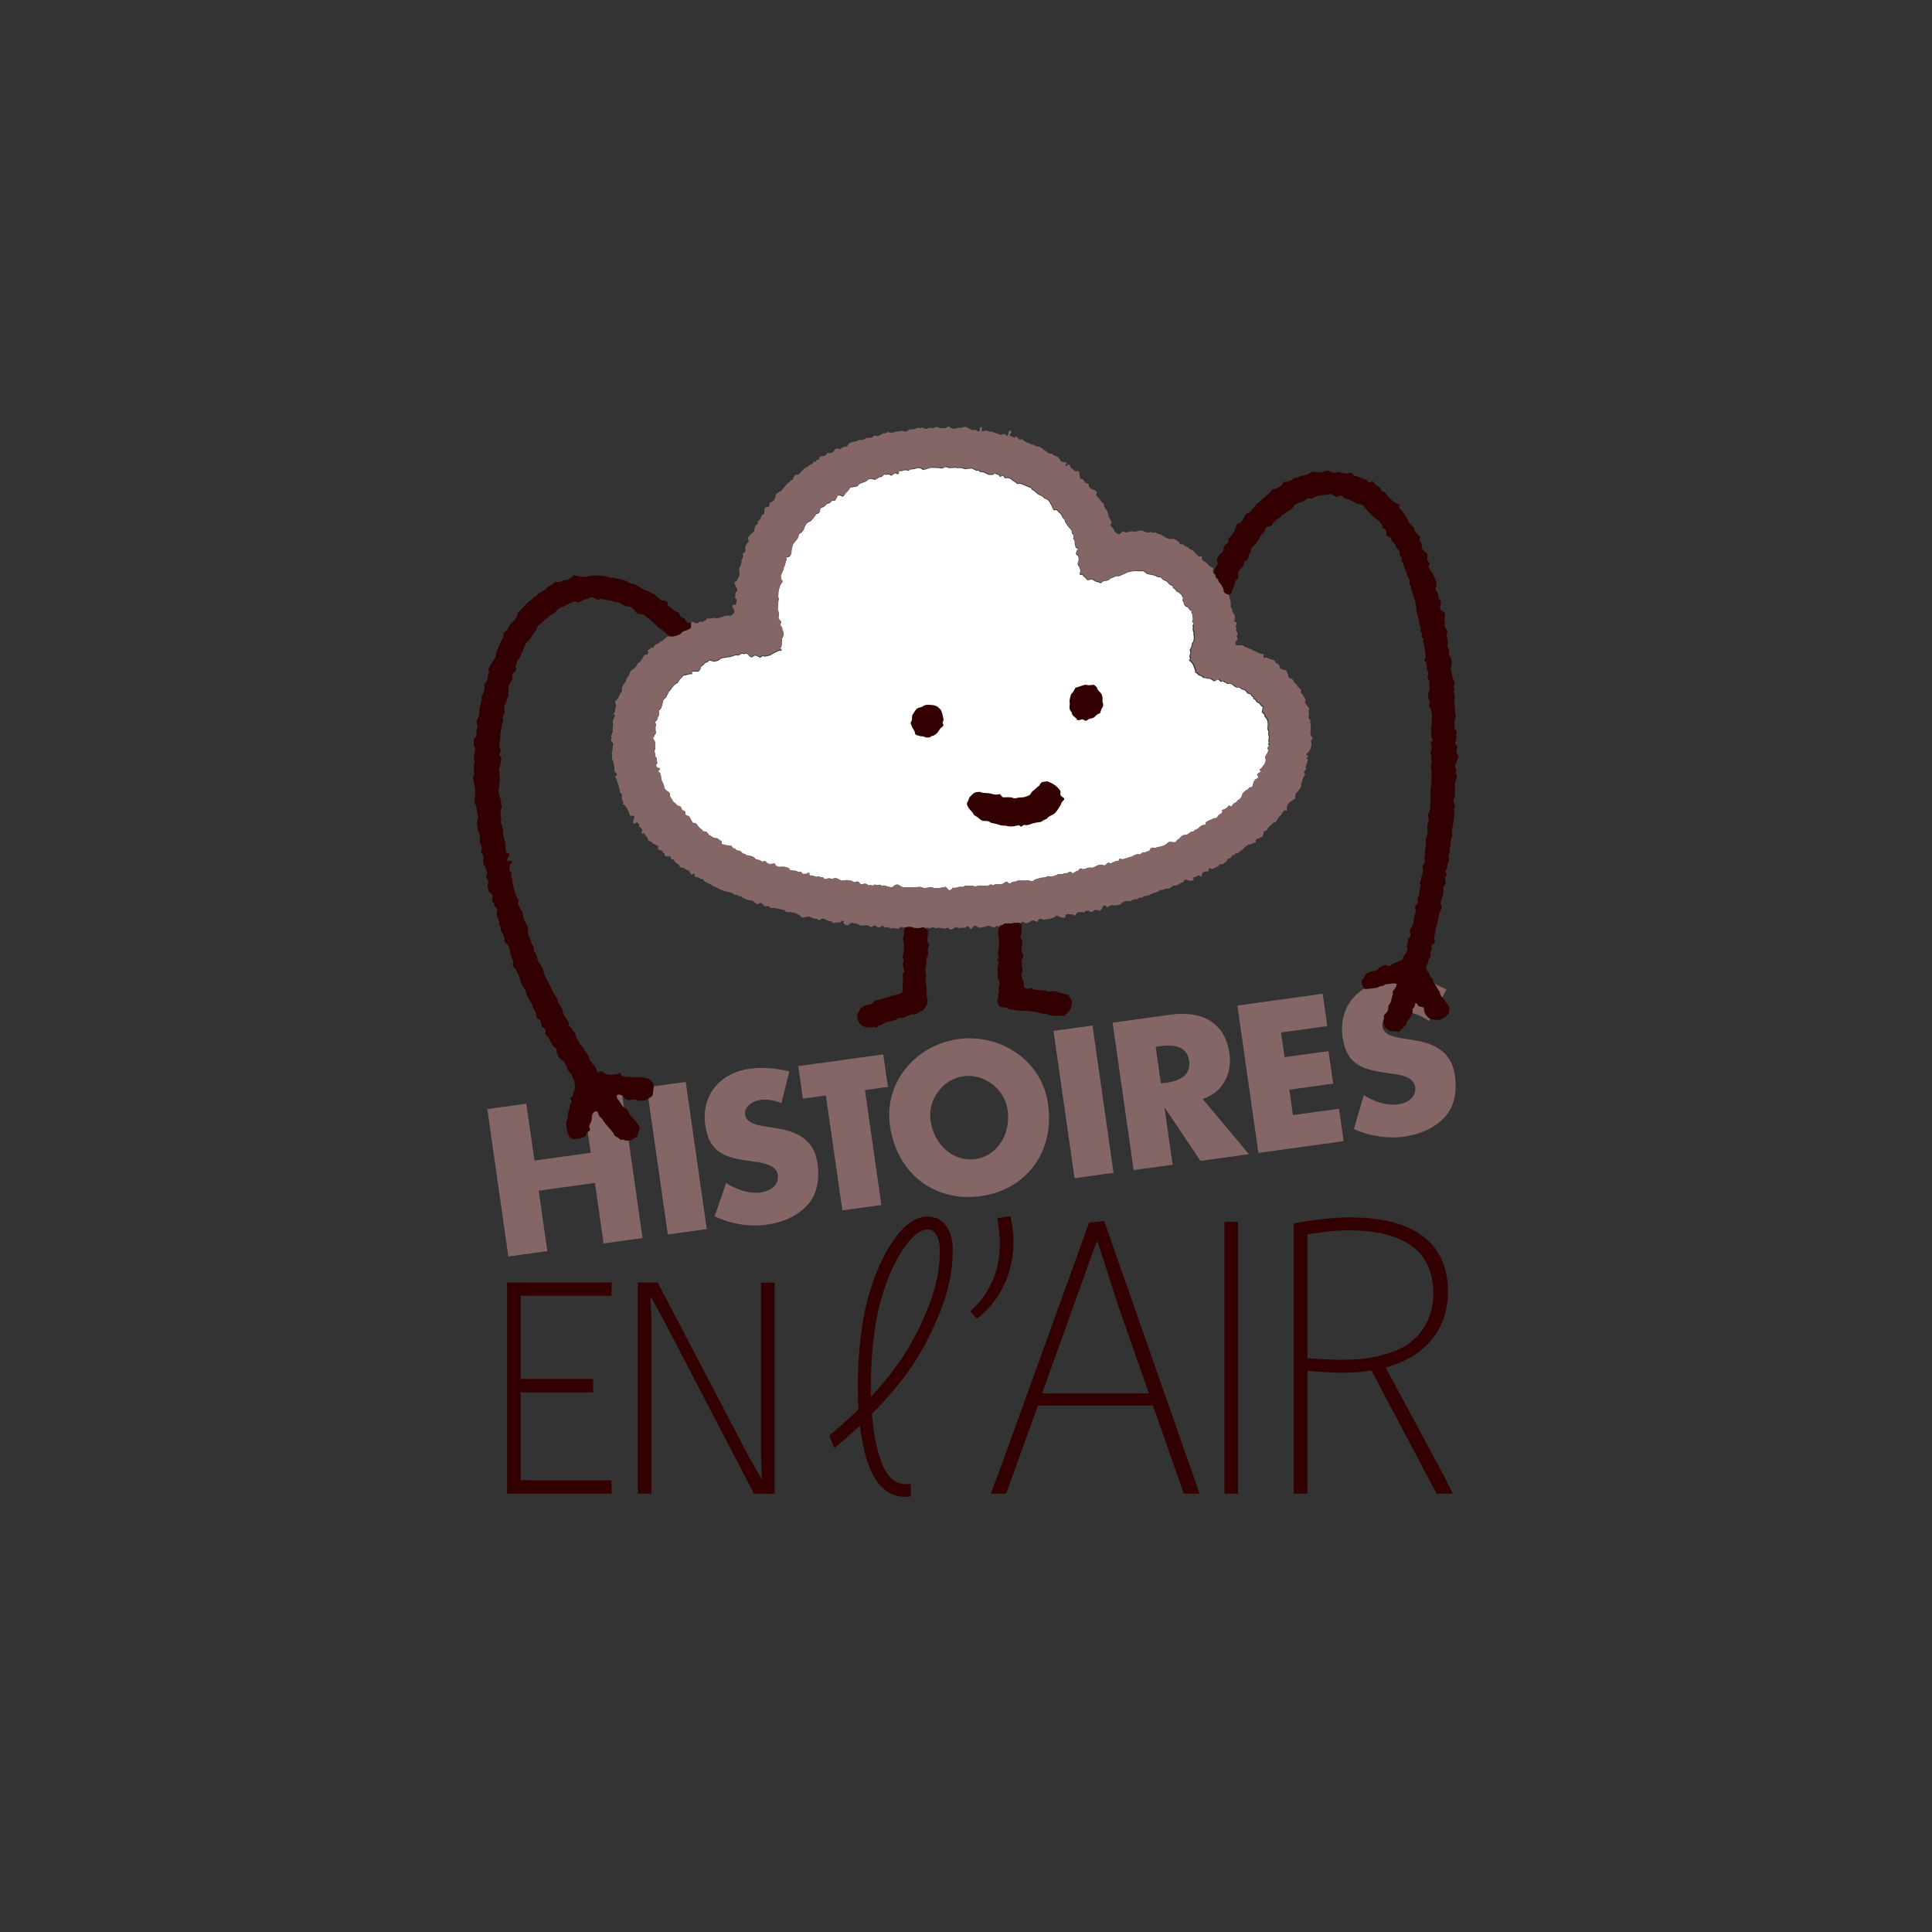
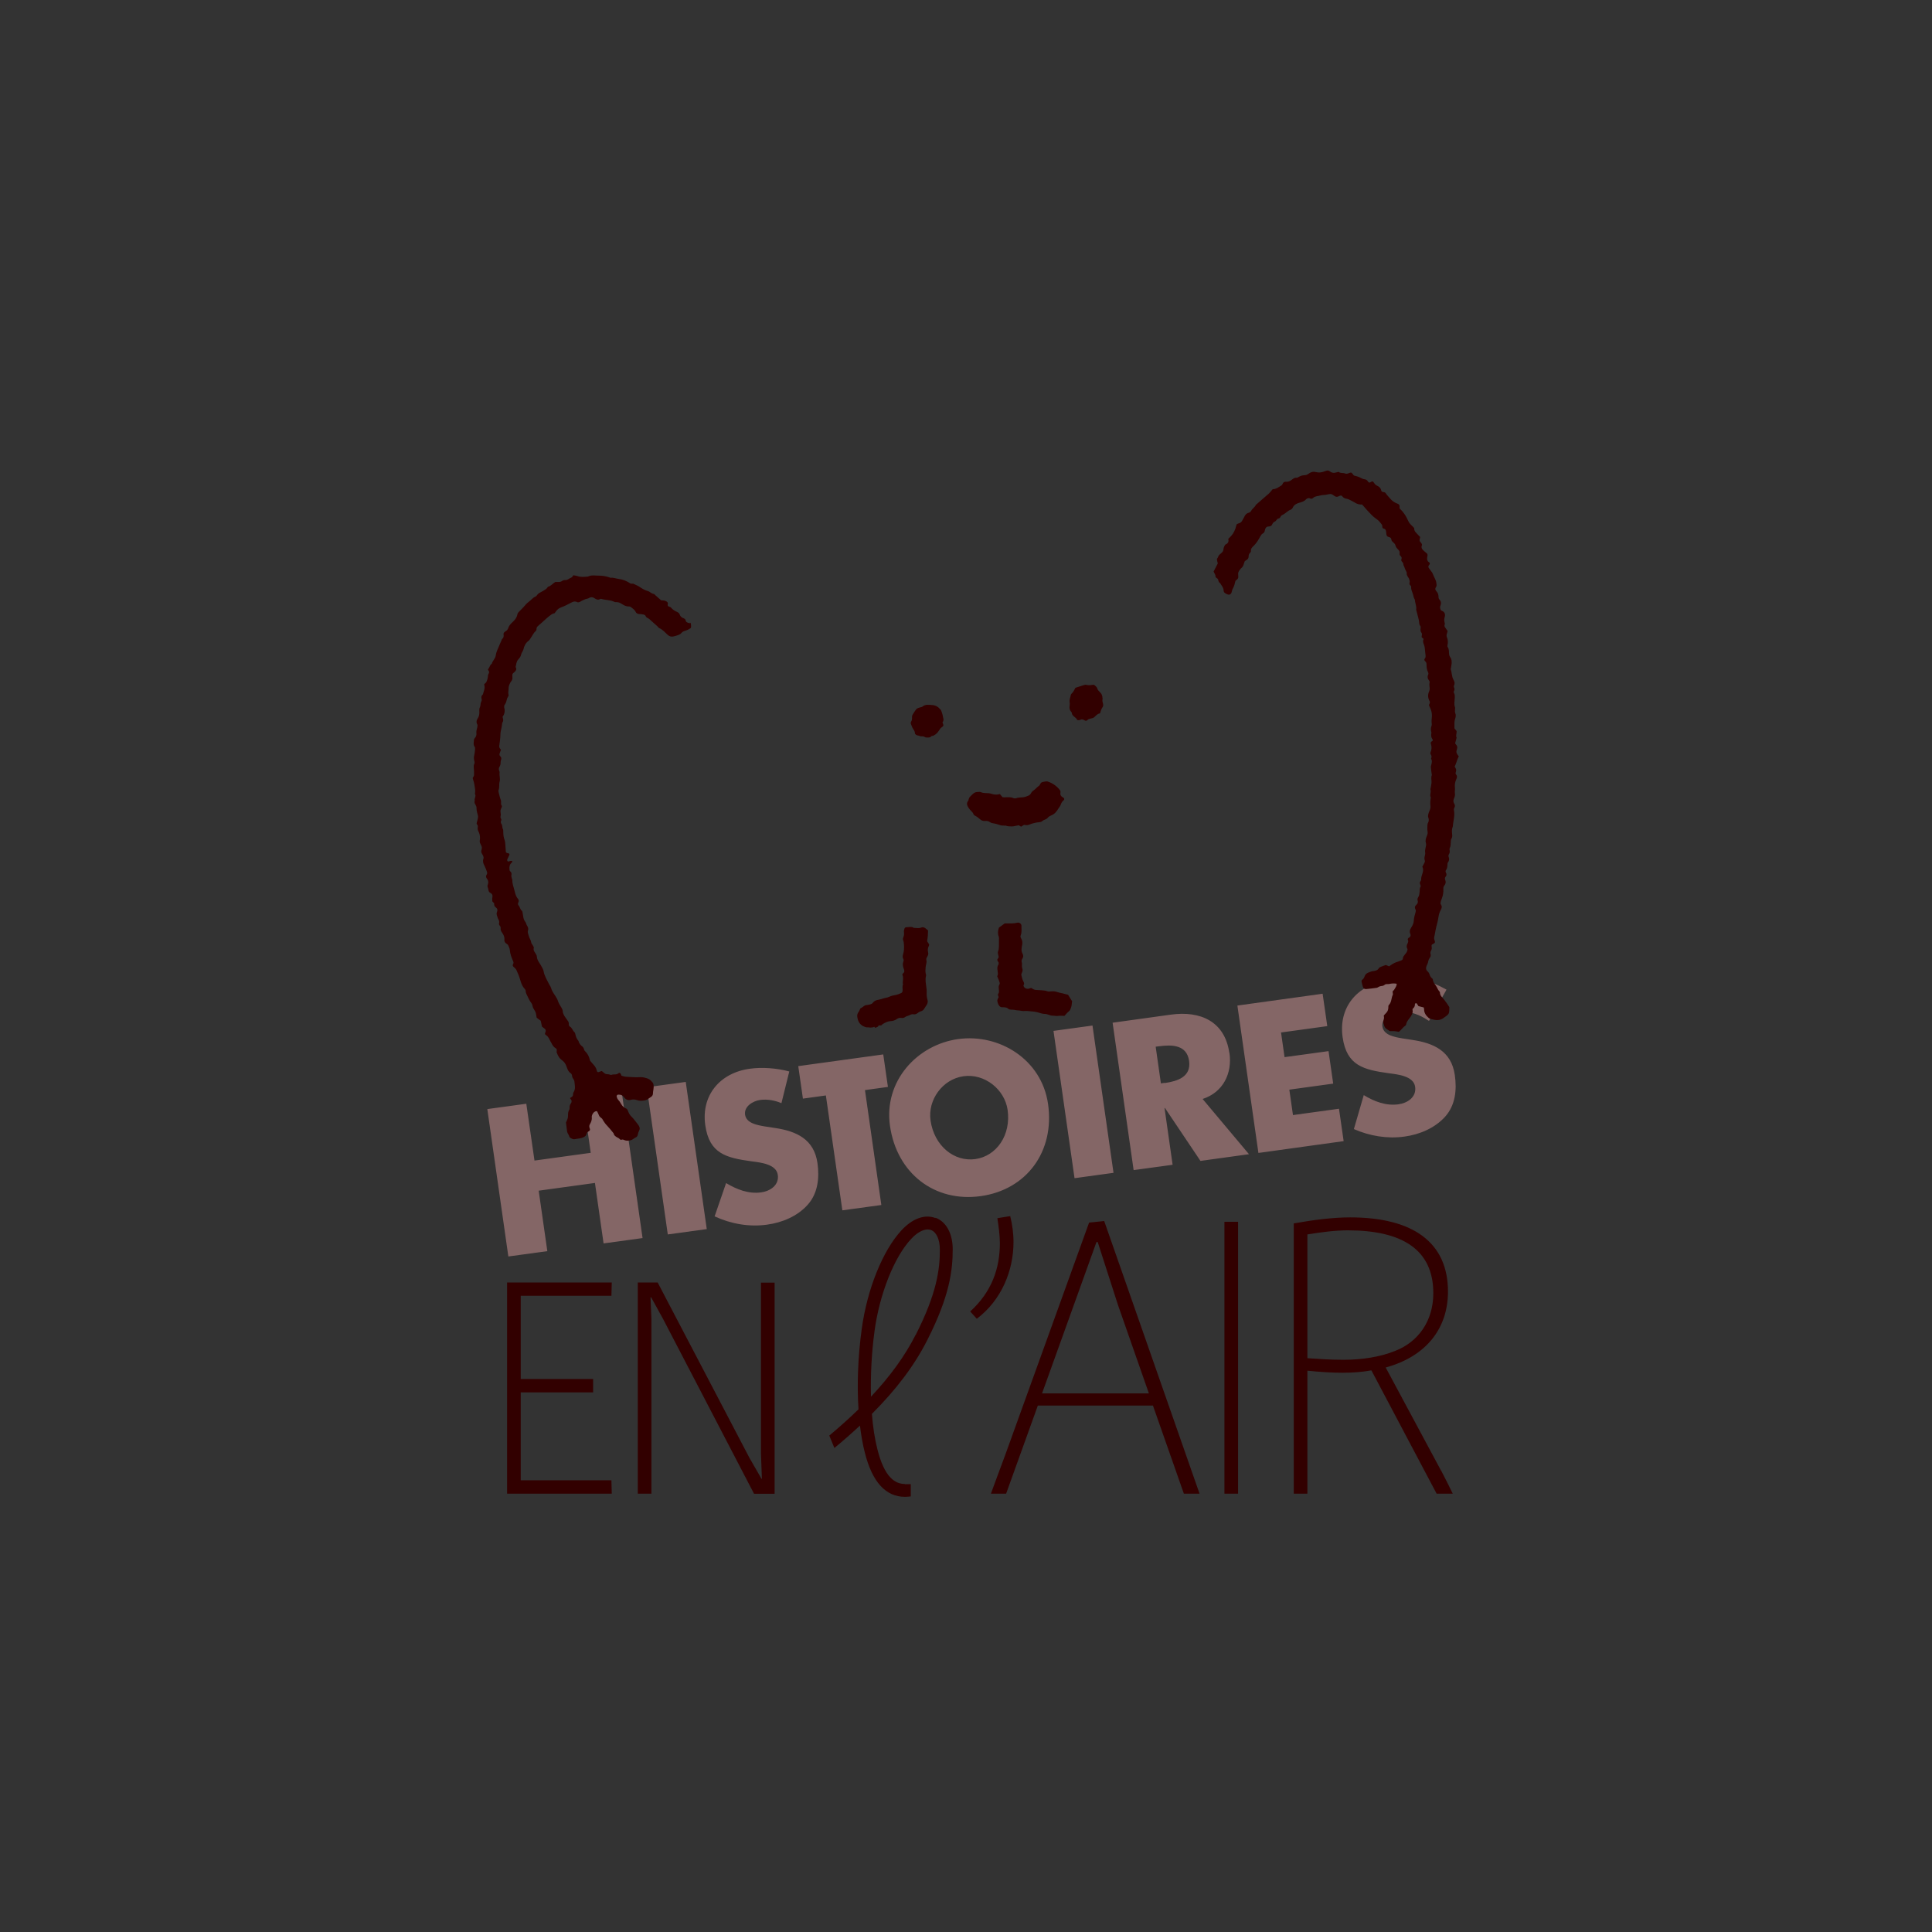
<svg xmlns="http://www.w3.org/2000/svg" id="LOGO" viewBox="0 0 170 170">
  <rect x="0" y="0" width="170" height="170" fill="#333333" stroke="none" />
  <defs>
    <style>.cls-1{fill:#fff;}.cls-2{fill:#846666;}.cls-3{fill:#320000;}</style>
  </defs>
  <g id="hitoires">
-     <path class="cls-1" d="M105.01,54.89c-.05.09-.13.17-.04.26,0,0,0,.04,0,.05-.06.11-.01.22,0,.33.01.06.06.11.05.16-.03.17.05.34.02.51-.02.11-.02.23-.1.32-.04.05-.08.12-.08.18-.01.18-.08.33-.18.47.02.07.04.14.05.2,0,.05.02.13-.01.17-.1.14-.06.27,0,.4-.04.06-.07.1-.11.17.17.12.33.28.39.48.07.19.19.38.15.59.11.03.14.06.25.17.04.05.11.1.17.11.14.01.23.1.3.2.13.01.26-.02.37.07.2-.06.35.05.49.17.09.07.19.05.29-.03.13-.11.2-.09.31.05,0,0,0,.02.02.02.01.02.02.03.04.05.1.04.21-.09.32.04.06.08.24.01.26.16.24-.04.43-.03.58.16.06.07.16.1.26.16.15-.05.28-.02.4.12.04.04.12.05.19.07.1.02.18.06.24.15.14.21.15.2.39.24q.05.15.24.26s0,.09,0,.15c.05.02.1.03.16.05.03.06.06.12.1.17.02.03.05.08.08.09.17.03.25.15.34.29.03.05.11.08.16.11-.03.16-.06.31-.09.48.13.08.25.18.25.35,0,.02.02.05.04.07.21.17.23.41.24.65,0,.08-.01.15-.02.23,0,.1-.03.21.05.3.02.03.04.08.03.11-.07.18.06.35.03.54-.02.12-.07.24,0,.36.02.04-.04.12-.06.18.03.04.06.08.09.11-.04.06-.08.11-.11.17-.02.05-.03.12,0,.16.07.12.02.22-.03.33-.03.06-.06.12-.1.17-.1.12-.14.24-.06.4.04.07-.04.34-.11.43-.12.17-.23.35-.42.48.04.06.08.11.12.16-.11.08-.22.15-.34.23.02.04.03.08.05.11.09.16.08.22-.09.29-.16.07-.22.21-.27.34-.05.13-.09.27-.13.41-.15-.02-.28,0-.34.16,0,.02-.02.04-.04.04-.16.01-.23.16-.35.24-.06.04-.09.07-.11.14-.07.22-.14.45-.39.54-.02,0-.04.02-.05.03-.05.16-.19.2-.32.27-.05.03-.09.09-.13.15-.1.17-.11.17-.27.04,0,0-.02,0-.03,0q-.3.35-.6.39c-.05.07.05.12,0,.24,0,0-.05.04-.1.07-.13.08-.26.17-.33.32-.02.05-.11.08-.17.1-.05.02-.11-.01-.16.02-.22.14-.49.18-.68.36,0,.07.01.12.02.18-.03.01-.06.04-.08.03-.17-.02-.29.04-.42.14-.13.11-.25.24-.43.28-.04,0-.07.06-.11.09-.04.03-.08.09-.11.08-.17-.05-.25.09-.35.16-.1.07-.19.12-.31.12-.09,0-.18.04-.28.06,0,.11-.14.08-.17.17-.03.09-.11.13-.19.17-.05.03-.11.06-.13.11-.05.14-.16.15-.28.14-.08,0-.15-.02-.23-.03-.1,0-.19,0-.27.08-.03.04-.08.06-.11.09-.18.18-.43.22-.66.27-.06.01-.12,0-.17.03-.09.06-.18.05-.28.04-.22-.02-.3.04-.4.27-.17.05-.34.17-.55.14-.04,0-.11.04-.14.08-.06.08-.13.12-.22.1-.2-.04-.36.03-.52.13-.07.05-.15.08-.24.1-.2.05-.39.11-.59.18-.08.03-.14.03-.22,0-.15-.06-.17-.03-.22.17-.21-.03-.39.07-.57.16-.09.05-.18.07-.28.01-.05-.03-.11-.01-.16.03-.04.04-.09.08-.12.12-.06.07-.13.09-.21.06-.29-.13-.53,0-.77.14-.1.05-.18.09-.3.07-.16-.02-.33,0-.48.07-.16.08-.29.09-.44,0-.02,0-.04,0-.08,0-.05.06-.12.13-.18.21q-.18.02-.34.16c-.08.07-.14.08-.22-.01-.07-.07-.14-.09-.21-.05-.13.07-.24.16-.41.1-.03,0-.07.03-.1.05-.06.02-.12.07-.16.05-.26-.09-.44.09-.66.15-.12.03-.22.06-.34.04-.14-.03-.27-.03-.39.06-.04.02-.09.03-.14.03-.27,0-.51.1-.77.17-.05.01-.1.05-.15.09-.08.08-.18.1-.27.06-.14-.07-.28-.05-.43-.04-.2,0-.41,0-.61,0-.06,0-.13,0-.17.03-.09.07-.17.07-.27.06-.07,0-.14.05-.2.09-.18.12-.18.12-.34-.02-.02-.02-.04-.04-.07-.05,0,0-.02,0-.05-.02-.04.02-.09.05-.13.08-.16.11-.33.2-.54.16-.09-.02-.2-.01-.29,0-.06,0-.11.05-.2.09-.03-.01-.09-.05-.15-.07-.05-.01-.13,0-.16.02-.12.11-.26.1-.41.09-.26-.02-.53-.06-.78.04-.05.02-.12.02-.17,0-.26-.09-.52-.03-.78-.05-.03,0-.07,0-.08.02-.1.13-.24.08-.38.08-.08,0-.16.02-.23.04-.13.05-.26.08-.41.03-.09.13-.18.27-.37.21-.09-.09-.17-.18-.27-.29-.14.08-.29.06-.42.09-.15.03-.29.04-.43.04-.15,0-.27-.04-.36-.1-.24.04-.46.07-.7.1-.18-.12-.4-.14-.63-.09-.09.02-.2.02-.29.01-.2-.03-.41,0-.6,0-.22.01-.42,0-.6-.15-.15-.13-.32-.11-.48,0-.05.03-.08.08-.13.11-.06.04-.12.06-.19.04-.19-.05-.38-.1-.56-.16-.08-.03-.1.03-.18.05-.11-.08-.25-.14-.41-.08-.04.02-.1,0-.14-.02-.07-.03-.13-.03-.19.02-.06.04-.12.05-.2.03-.05-.01-.1-.03-.14-.03-.05,0-.09.02-.14.03-.14-.15-.29-.19-.48-.12-.11.04-.22.02-.29-.08-.1-.17-.24-.17-.4-.09-.02,0-.04,0-.06.01-.11-.05-.21-.1-.32-.14-.1-.04-.22.03-.31-.06-.01-.01-.05,0-.08.01-.07.03-.14.05-.23.02-.03-.01-.08,0-.11.01-.07.04-.13.02-.19-.01-.06-.03-.12-.06-.18-.1-.14-.09-.29-.11-.44-.05-.07.03-.13.05-.2.02-.12-.06-.25-.04-.37,0-.04.01-.08.02-.11.03-.12.03-.18-.04-.22-.15-.1,0-.21.02-.3-.06-.03-.03-.12-.04-.16-.02-.11.05-.21.03-.31-.02-.09-.05-.18-.06-.28-.06-.15,0-.18-.04-.17-.22,0,0,0-.02,0-.04-.11-.02-.16.1-.26.1-.1,0-.19.01-.3.02-.05-.06-.11-.12-.17-.19-.06,0-.13.01-.2.01-.04,0-.1,0-.11-.02-.07-.11-.18-.08-.28-.09-.13-.01-.27-.04-.42-.07,0-.03-.01-.08-.02-.13-.35-.14-.53-.17-.87-.13-.14.02-.24-.05-.33-.15-.03-.04-.05-.1-.09-.16-.07.02-.13.03-.2.04-.22.06-.41.02-.55-.16-.02-.02-.03-.04-.05-.07-.06,0-.11,0-.16.02-.08.03-.16.01-.22-.03-.14-.1-.3-.13-.48-.15-.15-.25-.41-.3-.67-.34-.09-.01-.18,0-.23-.09-.01-.02-.03-.04-.04-.04-.18,0-.28-.1-.38-.22-.04-.04-.12-.07-.18-.07-.11,0-.21-.02-.27-.13-.01-.02-.04-.05-.07-.04-.15,0-.21-.09-.26-.19-.01-.02-.04-.04-.07-.07-.28-.01-.55-.06-.83-.15,0-.05,0-.09,0-.13.01-.09-.01-.16-.1-.18-.13-.02-.17-.16-.29-.19-.1-.03-.21-.03-.32-.06-.04-.01-.09-.03-.13-.07-.06-.06-.13-.11-.22-.13-.03,0-.08-.04-.08-.07-.03-.12-.14-.16-.2-.25-.06,0-.13,0-.2-.02-.05,0-.11-.03-.12-.06-.05-.1-.16-.15-.23-.22-.07-.07-.15-.12-.19-.21-.05-.08-.12-.15-.18-.22-.09-.02-.17-.03-.27-.05-.08-.14-.18-.28-.24-.43-.05-.12-.11-.17-.23-.19-.05-.01-.09-.03-.12-.04-.11-.11-.04-.26-.11-.36q-.3-.07-.36-.39s-.1-.05-.15-.06c-.1-.03-.2-.08-.26-.17-.02-.04-.06-.08-.1-.1-.11-.05-.18-.14-.23-.25-.02-.05-.07-.09-.09-.14-.07-.11-.15-.22-.14-.37,0-.11-.04-.19-.16-.25-.09-.04-.17-.12-.24-.2-.03-.03-.06-.08-.07-.12-.03-.26-.15-.49-.27-.73-.02-.05-.02-.11-.03-.17,0-.07,0-.14-.02-.2-.06-.24-.06-.24-.27-.39.04-.04.08-.08.12-.12.04-.03.08-.08.05-.12-.02-.03-.08-.04-.12-.05-.03,0-.06,0-.09-.01-.04-.07-.09-.14-.13-.22.01-.02.01-.05.03-.07.07-.07.12-.15.07-.26-.02-.06-.01-.13-.02-.2,0-.05,0-.11-.03-.13-.1-.08-.11-.17-.11-.28,0-.05-.02-.11-.03-.17-.02-.1-.05-.2.02-.3.03-.04,0-.11,0-.16,0-.05-.02-.11,0-.17.04-.19.02-.36-.11-.51-.07-.08-.1-.16,0-.25.03-.03.02-.11.04-.16.03-.05.08-.08.11-.13s.05-.12.03-.16c-.04-.12-.02-.25-.03-.37,0-.12-.01-.12.06-.24-.03-.08-.07-.16-.11-.25.11-.12.25-.23.25-.42,0-.04.04-.08.06-.12.02-.03.05-.07.05-.1,0-.06-.04-.12,0-.19.02-.04-.02-.1-.04-.17.08-.09.2-.16.24-.27.04-.11.07-.23.1-.35.04-.12.06-.24.1-.38.19-.11.3-.31.39-.53.04-.1.1-.18.18-.26.1-.1.16-.23.26-.34.11-.13.22-.27.38-.3.1-.15.18-.28.28-.39.07-.08.16-.14.21-.23.01-.03.06-.06.09-.06.15,0,.28-.07.42-.1.09-.02.19-.02.31-.02-.02-.07-.03-.13-.04-.19.2-.11.41.03.62-.06.08-.11.19-.22.18-.39.13-.11.29-.18.37-.33.01-.03.07-.04.1-.05.12,0,.19-.09.25-.18.07.01.13,0,.18.03.14.07.28.08.43.04.14-.04.28-.07.38-.2.03-.04.1-.06.15-.07.19-.03.38-.07.58-.09.18-.02.34-.08.51-.14.08-.03.13-.05.22-.02.11.04.21-.02.3-.09.08-.07.17-.09.27-.04.07.04.11-.01.16-.03.08-.02.15,0,.21.06.06.07.11.13.18.19.12.11.21.11.33,0,.1-.09.18-.09.29-.04.05.02.11.05.16.08.04.02.08.05.13.08.04-.03.08-.05.12-.08.07-.05.15-.09.22-.05.15.07.26-.03.39-.04.14,0,.23-.09.34-.15.21-.12.43-.21.65-.31.04-.02.11.02.16.03.05-.07.02-.13-.04-.17-.05-.03-.1-.05-.16-.08.08-.06.1-.07.19-.08.05-.18.07-.37.05-.55,0-.11.01-.2.07-.3.11-.19.14-.39,0-.58-.01-.01-.03-.04-.03-.05.06-.19-.12-.3-.16-.46-.03-.1-.04-.1.08-.24-.09-.11-.18-.21-.26-.32,0-.04,0-.07.01-.1.06-.28.06-.35-.06-.65,0-.03-.02-.06-.02-.08.01-.14.03-.28.05-.42.02-.15-.02-.31.05-.45,0-.01,0-.04,0-.05-.12-.13-.03-.28-.04-.41-.02-.14.04-.28.06-.42.03-.16.07-.31.16-.45.05-.07.1-.14.15-.21-.01-.02-.02-.06-.04-.08-.12-.1-.1-.24-.11-.37,0-.14,0-.15.11-.33.05-.07-.02-.16.07-.2.08-.04.04-.12.05-.18,0-.05.01-.1.04-.13.09-.11.11-.24.13-.38,0-.05.02-.1.04-.13.08-.11.05-.21,0-.33.05-.02.09-.04.14-.05.08-.02.18-.02.23-.1.06-.09.12-.18.11-.29,0-.22.06-.42.11-.62.02-.07.04-.12.08-.18.09-.1.17-.21.26-.31.08-.1.17-.2.17-.35,0-.11.08-.2.18-.25.19-.12.3-.28.36-.5.03-.13.11-.24.19-.35.05-.07.13-.12.2-.15.12-.05.24-.09.28-.22.14-.07.18-.22.28-.33.03-.03.03-.09.05-.14.01,0,.04-.02.07-.02.24-.05.24-.05.28-.29.03-.14.08-.26.24-.28.07-.01.28-.17.32-.23.05-.07.11-.11.19-.12.08,0,.16-.03.2-.1.07-.13.19-.16.32-.15.03,0,.06,0,.1-.02.07-.13.13-.26.21-.41.15-.08.29.02.42.08.19-.07.22-.28.35-.38.14-.11.23-.26.33-.41.17-.03.34-.07.52-.09.07-.01.14-.04.17-.09.1-.16.27-.22.44-.27.15-.04.28-.1.38-.2.14-.13.29-.14.46-.1.03,0,.06.02.08.03.1.04.19.02.28-.04.12-.07.22-.19.39-.17.03,0,.08-.05.11-.08.06-.05.12-.1.17-.15.07,0,.13.04.18.02.16-.06.29,0,.43.09.06-.04.13-.07.19-.12.15-.12.16-.12.33-.03.02.01.05.02.1.03.01-.05.03-.09.03-.14,0-.05,0-.09,0-.16.06,0,.1,0,.15,0,.06,0,.13.03.17,0,.18-.1.36-.07.55-.02.1-.1.22-.13.37-.13.09,0,.19-.03.28-.06.23-.08.44-.07.6.13.17-.04.34-.07.49-.13.14-.06.27-.08.42-.07.22.02.44,0,.66.05.09.02.19.02.28-.05.1-.08.21-.08.33-.02.11.06.23.05.37.04.18-.02.37-.05.55.02.21-.06.4,0,.59.08.02,0,.04.01.06,0,.2-.02.4-.04.58-.06.13.07.23.13.35.18.04.02.1.03.14.02.08-.02.13,0,.18.06.04.07.12.08.18.07.19-.02.33.1.48.17.06.03.11.07.18.06.05,0,.1,0,.15,0,.13.03.25.02.33-.12.19.09.41.07.48.33.09-.07.15-.11.21-.14.12.03.14.14.2.22.04,0,.08.02.12.01.2-.05.38.03.51.15.16.13.34.22.5.36.23-.07.44.04.64.13.18.09.37.15.56.23.04.09.06.18.18.2.04,0,.08.05.12.08.09.08.17.18.28.25.1.07.22.12.34.16.13.04.16.19.29.23.12.04.24.1.32.19.07.08.12.19.18.29.08.14.15.29.21.44.05.12.07.13.22.1.02,0,.04,0,.06-.01.11.03.16.13.23.21.08.07.19.13.22.22.06.15.13.29.27.39.03.02.04.09.04.13,0,.08.06.14.1.2.12.21.26.39.44.55.05.04.05.14.07.21.01.05,0,.13.04.16.15.13.15.28.08.45.11.09.15.19.14.33,0,.13.04.26.07.39.01.04.05.08.09.11.04.03.09.06.15.09-.15.15-.15.16-.18.3-.03.1-.02.19.09.24.07.03.1.09.11.16.02.14.04.29-.03.42-.07.13-.05.25.04.35.1.11.12.23.15.37.02.08.03.14-.02.22-.04.06-.03.07,0,.22.07,0,.13-.01.22-.02.08.2.31.27.4.47.14.02.26-.05.41-.08.06.03.13.07.19.11.1.07.19.13.32.13.06,0,.12.05.18.08.07.03.14.04.19-.02.08-.12.2-.15.33-.16.15-.01.29-.05.39-.16.1-.11.25-.1.36-.17.11-.07.23-.1.36-.07.03,0,.08,0,.11-.02.2-.1.41-.16.6-.27.06-.03.12-.06.19-.08.13-.03.27-.05.4-.07.15-.03.31-.03.46-.01.16.02.33,0,.47,0,.1.08.18.14.26.2.04.03.08.05.13.06.19.04.38.08.57.12.03,0,.07,0,.08.02.12.12.27.14.43.14.04,0,.1.03.12.07.06.13.19.17.3.22.12.05.23.12.29.22.08.11.18.17.3.22.03.01.07.03.1.04,0,.05,0,.09-.01.13.12.09.25.17.32.32.01.03.06.06.09.06.14.02.2.15.31.21.03.01.05.05.07.09.05.08.09.17.13.26-.02.05-.04.1-.07.15.04.11.14.18.14.32,0,.08.07.15.11.22.01.02.04.04.07.05.15.02.23.11.28.23.03.06.06.09.13.1.05.01.08.05.08.1,0,.04-.02.09,0,.11.12.17.08.37.12.55,0,.03,0,.08-.02.1-.08.1-.04.18.05.24.03.02.05.05.08.08" />
    <path class="cls-2" d="M56.91,95.67l1.85,12.95,3.43-.47-1.85-12.95-3.43.47ZM128.01,94.59c-.3-2.1-1.85-2.81-3.76-3.09l-.91-.14c-.62-.11-1.59-.27-1.7-1.03-.1-.72.68-1.2,1.31-1.28.84-.12,1.69.12,2.4.54.18.12.39.24.39.24l1.54-2.75c-1.38-.77-2.56-1.16-5.22-.79-2.64.36-4.3,2.35-3.92,4.98.36,2.51,1.85,2.86,4.09,3.17.76.1,2.16.24,2.29,1.19.13.91-.67,1.43-1.47,1.54-1.1.15-2.13-.25-3.05-.81l-.87,2.99c1.39.61,2.94.87,4.45.66,1.33-.18,2.66-.74,3.57-1.74.92-1.02,1.05-2.39.86-3.68M92.7,90.72l1.85,12.95,3.43-.47-1.85-12.96-3.43.47ZM68.17,99.25l-.91-.14c-.62-.11-1.59-.27-1.7-1.03-.1-.72.68-1.2,1.31-1.29.65-.09,1.3.03,1.89.28l.69-2.79c-1.12-.3-2.41-.39-3.47-.24-2.64.36-4.3,2.35-3.92,4.98.36,2.51,1.85,2.86,4.09,3.17.76.1,2.16.24,2.29,1.19.13.91-.67,1.43-1.47,1.54-1.11.15-2.15-.26-3.08-.82l-1.01,2.93c1.42.66,3.04.95,4.61.73,1.33-.18,2.66-.73,3.57-1.74.92-1.02,1.05-2.39.87-3.68-.3-2.1-1.85-2.81-3.76-3.09M113.77,98.11l-.32-2.23,3.86-.53-.41-2.86-3.87.53-.31-2.17,4.07-.56-.41-2.85-7.5,1.04,1.85,12.97,7.5-1.04-.41-2.85-4.07.56ZM102.48,95.28l-.33.05-.46-3.23.33-.04c1.12-.15,2.41-.12,2.61,1.29.2,1.41-1.03,1.79-2.15,1.95M108.17,92.64c-.4-2.77-2.55-3.72-5.15-3.36l-5.12.71,1.85,12.97,3.43-.47-.71-4.99h.04s3.12,4.65,3.12,4.65l4.27-.59-4.08-4.86c1.82-.59,2.62-2.27,2.36-4.06M85.82,101.99c-1.86.26-3.62-1.16-3.94-3.4-.26-1.79,1.04-3.63,2.9-3.89,1.86-.26,3.62,1.16,3.88,2.95.32,2.24-.98,4.08-2.84,4.34M84.31,91.43c-3.62.5-6.56,3.71-6,7.63.6,4.2,3.94,6.75,7.98,6.19,4.04-.56,6.53-3.92,5.93-8.11-.56-3.92-4.29-6.21-7.91-5.71M77.72,92.78l-7.48,1.03.41,2.86,2.02-.28,1.45,10.11,3.43-.47-1.44-10.11,2.02-.28-.41-2.85ZM51.26,96.43l.72,5.01-4.95.68-.72-5-3.43.47,1.85,12.97,3.43-.47-.76-5.32,4.95-.68.76,5.32,3.43-.47-1.85-12.97-3.43.47Z" />
-     <path class="cls-2" d="M114.15,69.32s-.02-.01-.02-.02c0-.02.01-.03.02-.05,0,.02.02.03.02.04,0,0-.01.01-.02.02M111.55,65.75s-.03.12,0,.16c.07.12.02.22-.03.33-.03.06-.06.12-.1.17-.1.12-.14.24-.06.4.04.07-.04.34-.11.43-.12.17-.24.35-.43.48.05.06.08.11.12.16-.11.08-.22.15-.34.24.02.04.03.08.05.11.09.16.08.22-.09.29-.16.07-.22.21-.27.35-.05.13-.09.27-.13.41-.15-.02-.28,0-.34.16,0,.02-.02.04-.04.04-.17.01-.23.16-.35.24-.06.04-.09.07-.11.14-.07.22-.14.45-.39.54-.02,0-.04.02-.05.03-.05.15-.19.2-.32.27-.05.03-.09.09-.13.15-.1.17-.11.17-.27.04,0,0-.02,0-.03,0q-.3.34-.6.38c-.05.07.05.12,0,.24,0,0-.05.04-.1.07-.13.09-.26.17-.33.32-.02.05-.11.08-.17.09-.05.02-.11-.01-.17.02-.22.14-.49.18-.68.36,0,.07.01.12.02.18-.03.01-.06.04-.08.03-.17-.02-.29.04-.42.15-.13.11-.25.24-.43.28-.04.01-.07.06-.11.09-.04.03-.08.08-.11.08-.17-.05-.25.09-.35.16-.1.07-.19.12-.31.12-.09,0-.19.04-.28.06,0,.11-.14.08-.17.17-.03.09-.11.13-.19.17-.05.03-.11.06-.13.11-.05.14-.16.15-.28.14-.08,0-.16-.02-.23-.03-.1,0-.2,0-.27.08-.03.04-.08.06-.11.09-.18.17-.43.22-.66.27-.06.01-.12,0-.17.03-.09.06-.18.05-.28.04-.22-.02-.29.04-.4.27-.17.05-.34.17-.55.14-.04,0-.11.04-.14.08-.06.08-.13.12-.22.1-.2-.04-.36.03-.52.13-.07.05-.15.08-.24.1-.2.05-.39.11-.59.18-.08.03-.14.03-.22,0-.15-.06-.17-.03-.23.17-.21-.02-.39.07-.57.16-.09.05-.18.07-.27.01-.05-.03-.11-.01-.16.03-.04.04-.09.08-.12.12-.06.06-.13.09-.21.06-.29-.12-.53,0-.77.14-.1.05-.18.08-.3.07-.16-.02-.33,0-.48.08-.16.08-.29.09-.44,0-.02,0-.04,0-.08,0-.05.06-.12.13-.18.21q-.18.02-.34.16c-.09.07-.14.08-.22-.01-.07-.07-.14-.09-.21-.05-.13.07-.24.16-.4.1-.03,0-.07.03-.1.04-.05.02-.12.07-.16.05-.26-.09-.44.09-.66.15-.12.03-.23.06-.34.04-.14-.03-.27-.03-.39.06-.04.03-.09.03-.14.03-.27,0-.51.1-.77.17-.05.02-.1.05-.15.09-.08.08-.18.1-.27.05-.14-.07-.28-.05-.43-.04-.2,0-.41,0-.61,0-.06,0-.13,0-.17.03-.08.07-.17.07-.27.06-.07,0-.14.05-.2.09-.18.12-.18.12-.34-.02-.02-.02-.04-.04-.07-.05,0,0-.02,0-.05-.02-.04.02-.09.05-.13.08-.16.11-.33.2-.54.16-.09-.02-.2-.01-.29,0-.06,0-.12.05-.2.09-.03-.01-.09-.05-.15-.07-.05,0-.13,0-.16.02-.12.11-.26.1-.41.09-.26-.02-.52-.06-.78.04-.05.02-.12.02-.17,0-.26-.09-.52-.03-.78-.05-.03,0-.07,0-.08.02-.1.13-.24.08-.38.08-.08,0-.15.02-.23.04-.13.04-.26.08-.41.03-.09.13-.18.27-.37.21-.08-.09-.17-.19-.27-.29-.14.08-.29.06-.42.09-.15.03-.28.04-.43.04-.15,0-.27-.04-.36-.1-.24.04-.46.07-.7.1-.18-.12-.4-.14-.63-.09-.09.02-.2.03-.29.01-.2-.03-.4,0-.6,0-.22.01-.42,0-.6-.15-.15-.13-.32-.11-.48,0-.05.03-.08.08-.13.11-.06.04-.12.06-.19.04-.19-.05-.38-.1-.56-.16-.08-.03-.1.03-.18.04-.11-.08-.25-.14-.41-.08-.04.01-.1,0-.14-.02-.07-.03-.13-.03-.19.02-.06.05-.12.05-.2.03-.05-.01-.09-.03-.14-.03-.05,0-.09.02-.14.03-.14-.15-.29-.19-.48-.12-.11.04-.22.02-.28-.08-.11-.17-.24-.17-.4-.09-.02,0-.04,0-.06.01-.11-.05-.21-.1-.32-.14-.1-.04-.22.03-.31-.06-.01-.01-.05,0-.08.01-.07.04-.14.05-.22.02-.03-.01-.08,0-.11.01-.07.04-.13.02-.19-.02-.06-.03-.12-.06-.18-.1-.14-.09-.29-.11-.44-.05-.07.03-.13.05-.2.02-.12-.06-.25-.04-.37,0-.04.01-.08.02-.11.03-.12.03-.18-.04-.22-.15-.1,0-.21.02-.3-.06-.03-.03-.12-.04-.16-.02-.11.05-.21.03-.31-.02-.09-.05-.18-.06-.28-.06-.15,0-.18-.04-.17-.22,0,0,0-.02,0-.04-.11-.02-.16.1-.26.1-.1,0-.19.01-.31.02-.05-.06-.11-.12-.17-.19-.06,0-.13.01-.2.01-.04,0-.1,0-.11-.02-.07-.11-.18-.08-.28-.09-.13-.01-.27-.04-.42-.07,0-.03-.01-.08-.02-.14-.35-.14-.53-.17-.87-.13-.14.02-.24-.05-.32-.15-.04-.04-.05-.1-.09-.16-.07.01-.13.03-.2.04-.22.06-.4.02-.55-.16-.02-.02-.03-.05-.05-.07-.06,0-.11,0-.16.02-.08.03-.16.01-.22-.03-.14-.1-.3-.13-.48-.15-.15-.25-.41-.3-.67-.34-.09-.01-.18,0-.23-.09,0-.02-.03-.04-.04-.04-.18,0-.28-.1-.38-.23-.04-.04-.12-.07-.18-.07-.11,0-.21-.02-.27-.13-.01-.02-.05-.05-.07-.04-.14,0-.2-.09-.26-.19-.01-.02-.04-.04-.07-.07-.28-.01-.55-.06-.83-.15,0-.05,0-.09,0-.13.01-.09-.01-.16-.11-.18-.13-.02-.17-.16-.29-.19-.1-.03-.21-.03-.32-.06-.04-.01-.09-.04-.13-.07-.06-.06-.13-.12-.22-.13-.03,0-.08-.04-.08-.07-.03-.12-.14-.16-.2-.25-.06,0-.13,0-.2-.02-.04-.01-.1-.03-.12-.07-.05-.1-.15-.14-.23-.22-.07-.07-.15-.12-.19-.21-.05-.08-.12-.15-.18-.22-.09-.02-.18-.03-.27-.05-.08-.14-.18-.28-.24-.43-.05-.11-.11-.17-.23-.19-.05,0-.09-.03-.12-.04-.11-.11-.04-.26-.11-.36q-.3-.07-.36-.39s-.1-.05-.15-.06c-.11-.03-.2-.08-.26-.17-.02-.04-.06-.08-.1-.1-.11-.05-.18-.14-.22-.25-.02-.05-.07-.09-.1-.14-.07-.11-.15-.22-.14-.37,0-.11-.04-.2-.16-.25-.09-.04-.16-.13-.24-.2-.03-.03-.06-.08-.07-.12-.03-.26-.16-.49-.27-.72-.02-.05-.02-.11-.03-.17,0-.07,0-.14-.02-.2-.06-.24-.06-.24-.27-.39.04-.04.08-.08.12-.12.04-.03.08-.08.05-.12-.02-.03-.08-.04-.12-.05-.03,0-.06,0-.09-.01-.04-.07-.08-.14-.13-.22,0-.02.01-.05.03-.07.07-.08.12-.15.07-.26-.02-.06-.01-.13-.02-.2,0-.05,0-.11-.03-.13-.1-.08-.11-.17-.11-.28,0-.05-.02-.11-.03-.17-.02-.1-.06-.2.02-.3.03-.04,0-.11,0-.16,0-.06-.02-.11,0-.17.04-.19.02-.36-.11-.51-.07-.08-.1-.16,0-.25.03-.03.02-.11.04-.16.02-.05.08-.08.11-.13.03-.05.05-.12.03-.17-.04-.12-.03-.24-.03-.37,0-.12-.01-.12.06-.24-.03-.08-.07-.16-.1-.25.11-.12.25-.23.25-.42,0-.04.04-.08.06-.12.02-.03.05-.07.05-.1,0-.06-.04-.12,0-.19.02-.04-.02-.1-.04-.17.08-.09.2-.17.24-.27.04-.11.07-.23.1-.35.04-.12.06-.24.1-.38.19-.11.3-.31.39-.53.04-.1.1-.18.18-.26.1-.1.16-.23.26-.34.11-.13.22-.27.38-.3.1-.15.18-.28.28-.39.07-.08.16-.14.21-.24.02-.03.06-.06.09-.06.15-.01.28-.07.42-.1.09-.02.19-.02.31-.02-.02-.07-.03-.13-.04-.19.2-.11.41.03.62-.06.08-.11.19-.22.18-.39.13-.11.29-.18.37-.33.01-.03.07-.05.1-.05.12,0,.19-.09.25-.18.07.01.13,0,.18.03.14.07.28.08.42.04.14-.04.28-.07.38-.2.03-.04.1-.06.15-.07.19-.03.38-.07.58-.08.18-.02.34-.08.51-.14.08-.03.13-.05.22-.02.1.04.21-.02.29-.09.08-.07.17-.09.27-.04.07.04.11-.02.16-.03.08-.02.15,0,.21.06.06.07.11.13.18.19.12.11.21.11.33,0,.1-.09.18-.09.29-.04.05.02.11.05.16.07.04.02.08.05.13.08.04-.03.08-.05.12-.08.07-.05.15-.09.22-.05.15.07.26-.03.4-.04.14,0,.23-.09.34-.15.21-.12.43-.21.65-.31.04-.02.11.02.16.03.05-.07.03-.13-.04-.17-.05-.03-.1-.05-.15-.08.08-.06.09-.07.19-.08.05-.18.07-.37.05-.55,0-.11.01-.2.07-.3.11-.19.14-.39,0-.58-.01-.01-.03-.04-.03-.05.06-.19-.12-.3-.16-.46-.03-.1-.04-.1.08-.24-.09-.11-.18-.21-.26-.32,0-.04,0-.07.01-.1.07-.28.06-.35-.05-.65-.01-.03-.02-.06-.02-.08.01-.14.03-.28.05-.42.02-.15-.02-.31.06-.45,0-.01,0-.04,0-.05-.12-.13-.02-.28-.04-.41-.02-.14.04-.28.06-.42.03-.16.07-.31.16-.45.05-.07.1-.14.15-.21-.01-.03-.02-.06-.04-.08-.12-.1-.1-.24-.1-.37,0-.14,0-.15.11-.33.05-.07-.02-.16.07-.2.08-.04.04-.11.05-.18,0-.05.02-.1.04-.13.09-.11.11-.24.13-.38,0-.05.02-.1.04-.13.08-.11.05-.21,0-.33.05-.02.09-.04.14-.05.08-.02.18-.02.23-.1.06-.09.12-.18.11-.29,0-.22.06-.41.11-.62.02-.07.04-.12.09-.18.09-.1.17-.21.26-.31.08-.1.17-.2.17-.35,0-.11.08-.2.18-.25.19-.12.3-.28.36-.5.03-.13.11-.24.19-.35.05-.07.13-.12.2-.15.12-.05.24-.09.28-.22.14-.07.18-.22.28-.33.03-.03.03-.08.05-.14.02,0,.04-.02.07-.02.24-.05.24-.05.28-.29.03-.14.08-.25.24-.28.07-.01.28-.17.32-.23.05-.07.1-.11.19-.12.08,0,.16-.03.2-.1.07-.13.19-.16.32-.14.03,0,.06,0,.1-.02l.21-.41c.15-.08.29.02.42.08.19-.07.22-.28.35-.38.14-.11.23-.26.33-.4.18-.03.35-.07.52-.09.07-.01.14-.04.17-.1.1-.16.27-.22.44-.27.15-.04.28-.1.38-.2.14-.13.29-.14.46-.1.03,0,.06.02.08.03.1.04.19.02.28-.04.12-.07.22-.19.39-.17.04,0,.08-.05.11-.08.06-.05.12-.1.18-.15.07,0,.13.04.18.02.16-.06.28,0,.43.09.06-.04.13-.07.19-.12.15-.12.16-.12.33-.03.02.01.05.02.1.03.01-.05.03-.1.03-.14,0-.05,0-.09,0-.16.06,0,.1,0,.15,0,.06,0,.13.03.17,0,.18-.1.36-.07.55-.02.1-.1.22-.13.37-.13.09,0,.19-.03.28-.06.23-.09.44-.07.6.13.17-.04.34-.07.49-.13.14-.06.27-.08.42-.07.22.02.44,0,.66.05.09.02.19.02.28-.05.1-.08.21-.08.33-.02.11.06.23.05.36.04.18-.02.37-.05.55.02.21-.06.4,0,.59.08.02,0,.04.01.06,0,.2-.02.4-.04.57-.06.13.07.24.13.35.18.04.02.1.03.14.02.08-.02.13-.01.18.06.04.07.12.08.18.07.19-.02.33.1.48.17.06.03.11.07.18.06.05,0,.1,0,.15,0,.13.03.25.02.33-.12.19.09.41.07.48.33.1-.07.16-.11.21-.14.12.03.14.14.2.22.04,0,.08.02.12.01.2-.05.38.04.51.15.16.13.34.22.5.36.23-.07.44.04.64.13.18.09.37.15.56.23.04.09.07.18.18.2.04,0,.08.05.12.09.09.08.17.18.28.25.1.07.22.12.34.16.14.04.16.18.29.23.12.04.24.1.32.19.07.08.12.19.18.29.08.14.15.29.21.44.05.12.07.13.22.09.02,0,.04,0,.06-.01.11.03.16.13.23.21.08.07.19.14.22.22.06.15.13.29.26.39.03.02.04.09.04.13,0,.08.06.13.1.2.12.21.26.4.44.55.05.04.05.14.07.21.01.05,0,.13.04.16.15.13.15.28.08.45.11.09.15.19.15.33,0,.13.03.26.07.39.01.04.05.08.09.11.04.03.1.06.15.09-.15.15-.15.16-.18.3-.03.1-.02.19.09.24.07.03.1.09.11.16.02.14.04.29-.03.42-.07.13-.04.25.04.35.1.11.12.24.15.37.02.08.03.14-.02.22-.04.06-.03.07,0,.22.07,0,.13-.01.21-.02.08.2.31.27.4.47.14.02.26-.05.41-.08.05.03.13.07.19.11.09.07.19.13.32.13.06,0,.12.05.18.08.07.03.14.04.19-.02.08-.11.2-.15.33-.15.15,0,.29-.05.39-.16.1-.11.25-.1.36-.17.11-.07.23-.1.36-.07.03,0,.08,0,.11-.02.2-.1.41-.16.6-.27.06-.03.12-.06.19-.08.13-.03.27-.05.4-.07.15-.03.31-.03.46-.01.16.02.33,0,.47,0,.1.08.18.14.26.2.04.03.09.05.13.06.19.04.38.08.57.12.03,0,.07,0,.08.02.12.12.27.14.43.14.04,0,.1.03.12.07.06.13.19.17.3.21.12.05.23.13.29.23.08.11.18.17.3.22.04.01.07.03.1.04,0,.05,0,.09-.01.13.12.09.25.17.32.32.02.03.06.06.09.07.14.02.2.15.31.21.03.02.05.05.07.09.05.08.09.17.13.26-.02.05-.04.1-.07.15.04.11.14.19.14.32,0,.07.07.15.11.22.01.02.04.04.07.05.14.01.22.11.28.22.03.06.06.09.13.1.05.01.08.05.08.1,0,.04-.02.09,0,.11.12.17.08.37.12.55,0,.03,0,.08-.02.1-.08.1-.04.18.05.25.03.02.05.05.08.08-.05.09-.13.17-.04.26,0,0,0,.04,0,.05-.06.11-.01.22.01.33.01.05.06.11.05.16-.03.17.05.34.02.51-.02.11-.02.23-.1.32-.04.05-.08.12-.08.18-.01.18-.08.33-.18.47.02.07.04.14.05.2,0,.05.02.13-.01.17-.1.14-.06.27,0,.4-.04.06-.07.1-.11.17.17.12.33.28.39.47.07.19.19.38.15.59.11.03.14.06.25.17.04.05.11.1.16.11.14.01.23.1.3.2.13.01.26-.02.37.07.2-.06.35.05.49.17.09.08.19.05.29-.03.13-.11.2-.09.31.05,0,0,0,.02.01.03.01.02.02.03.04.05.1.04.21-.09.32.04.06.08.24.01.26.16.24-.04.43-.03.58.16.06.07.16.1.25.16.15-.05.29-.02.4.11.04.04.12.05.19.07.1.02.18.06.24.15.14.2.15.2.4.24q.05.15.24.26s0,.09,0,.15c.05.02.1.03.16.05.03.05.06.11.1.17.02.03.04.08.08.08.17.03.25.16.34.29.03.05.11.08.16.11-.03.16-.06.31-.09.48.13.08.25.18.25.35,0,.02.02.05.04.07.21.17.24.4.24.65,0,.08-.02.15-.02.23,0,.1-.03.21.05.3.02.03.04.08.03.11-.07.18.06.35.03.54-.02.12-.07.24,0,.36.02.04-.04.12-.06.18.03.04.06.08.09.11-.04.06-.08.11-.11.17M107.11,50.88s.04.02.06.04c-.01.01-.02.04-.03.04-.05,0-.1,0-.16,0,.03-.08.09-.07.13-.08M115.51,64.95s-.03-.08-.05-.09c-.16-.12-.18-.28-.15-.46.05-.27.04-.55-.02-.82-.01-.07,0-.15,0-.23-.11-.1-.23-.21-.1-.38.02-.03-.02-.09-.02-.14,0-.16-.05-.32.03-.46-.13-.21-.26-.4-.39-.6.1-.1.07-.23,0-.33-.1-.17-.19-.36-.36-.49-.01,0,0-.03-.02-.05.02-.03.05-.05.08-.09-.05-.08-.08-.2-.16-.25-.11-.07-.18-.14-.22-.25-.02-.05-.06-.11-.11-.13-.1-.05-.14-.13-.18-.22-.05-.14-.13-.23-.28-.26-.15-.03-.21-.13-.21-.27,0-.07-.01-.13-.06-.18-.03-.03-.04-.08-.05-.13-.03-.12-.07-.15-.2-.16-.03,0-.07.02-.08,0-.07-.1-.19-.08-.29-.1-.03-.08-.06-.15-.08-.22-.04-.14-.11-.24-.27-.28-.03,0-.08-.04-.08-.07-.01-.15-.13-.18-.24-.22-.15-.05-.29-.09-.43-.16-.11-.05-.24-.09-.37,0,0-.14-.02-.26-.02-.38-.08,0-.14.03-.19.01-.21-.08-.42-.15-.62-.26-.12-.06-.23-.14-.36-.18-.07-.02-.15-.05-.22-.08-.16-.06-.33-.12-.43-.24-.18,0-.35,0-.51,0-.04,0-.08-.02-.1-.05-.07-.09-.05-.26.03-.34.03-.03.07-.06.12-.1-.07-.17-.1-.33-.02-.5.02-.04,0-.1-.02-.14-.03-.07-.08-.13-.12-.2.03-.09.1-.18,0-.28-.02-.02-.01-.1,0-.13.05-.09.08-.17.05-.28-.06-.03-.12-.05-.18-.08.02-.14.03-.27.05-.4.01-.09-.02-.17-.07-.24-.14-.18-.14-.19-.17-.4,0-.04-.02-.08-.04-.1-.1-.1-.11-.22-.08-.35.01-.05,0-.11-.01-.17-.02-.11-.05-.22-.08-.34-.02-.1-.05-.2-.06-.3-.02-.19-.08-.38-.32-.43-.04,0-.07-.06-.11-.09-.06-.05-.11-.1-.14-.13-.04-.14-.07-.27-.11-.38-.03-.09-.11-.16-.07-.27,0-.02-.02-.06-.04-.06-.09-.02-.12-.09-.14-.17-.06-.19-.17-.32-.39-.33-.02,0-.03-.02-.05-.04-.02-.08-.05-.16-.05-.24,0-.08.04-.15.05-.23-.03-.02-.05-.04-.07-.05-.21-.11-.42-.21-.53-.43-.02-.03-.06-.06-.09-.07-.17-.04-.27-.15-.35-.28.05-.23.02-.25-.18-.2-.02,0-.04,0-.07,0-.05-.05-.12-.11-.18-.17-.09-.1-.19-.19-.27-.3-.09-.13-.27-.11-.37-.22-.02-.02-.06-.02-.07-.05-.06-.11-.14-.14-.26-.14-.04,0-.08-.05-.11-.08-.08-.1-.17-.15-.3-.12-.02,0-.05,0-.09-.01-.03-.05-.06-.11-.1-.17-.02-.03-.04-.07-.07-.09-.13-.08-.27-.15-.41-.22-.03-.02-.08-.02-.11-.01-.26.07-.48-.02-.68-.17-.16-.11-.33-.2-.52-.24-.08-.02-.15-.04-.21-.1-.03-.03-.11-.05-.16-.03-.13.04-.23,0-.34-.06-.11.07-.23.09-.36.05-.07-.02-.12-.06-.19-.08-.14-.05-.27-.12-.42-.08-.21.05-.4.12-.63.07-.11-.02-.24,0-.34.04-.12.05-.22.04-.34.01-.07-.02-.13-.03-.19-.04-.07.07-.13.13-.2.18-.09.06-.19.07-.27,0-.1-.08-.22-.17-.27-.29-.05-.12-.12-.22-.22-.3-.06-.05-.1-.12-.09-.2.03-.04.07-.07.1-.11-.03-.1-.06-.2-.1-.3-.02-.05-.04-.11-.08-.15-.07-.07-.1-.13-.09-.23,0-.04,0-.09-.02-.11-.07-.08-.07-.17-.09-.26-.03-.09-.12-.15-.16-.24-.06-.11-.14-.21-.15-.34,0-.04-.02-.11-.06-.13-.18-.1-.23-.3-.38-.43-.1-.09-.17-.23-.25-.33.04-.09.06-.16.09-.23-.09-.07-.16-.17-.24-.18-.22-.03-.33-.18-.49-.3v-.23s-.06-.03-.09-.04c-.14,0-.23-.08-.3-.2-.03-.07-.08-.13-.12-.18-.08-.01-.15-.03-.21-.04-.07-.11-.07-.22-.08-.34,0-.14-.03-.28-.16-.38-.05.03-.09.06-.13.08-.15-.05-.26-.17-.39-.25-.09-.06-.15-.12-.15-.23,0-.04-.02-.07-.03-.1-.09-.02-.15-.05-.22.03-.06.07-.07.05-.21,0,.04-.08.16-.11.17-.23-.17-.03-.34-.06-.5-.09-.1-.15-.19-.29-.28-.42-.17-.07-.37-.09-.49-.25-.01-.02-.05-.03-.08-.03-.13-.01-.28,0-.35-.11-.09-.12-.23-.12-.33-.22-.17-.17-.37-.31-.63-.31-.04,0-.09-.03-.13-.05-.08-.03-.11-.15-.22-.11-.1.03-.15-.06-.23-.09-.25-.07-.5-.17-.68-.37-.01-.01-.03-.02-.05-.02-.17.07-.19.07-.3-.05-.05-.05-.09-.1-.14-.15-.01-.01-.03-.02-.06-.03-.05.03-.1.07-.15.1-.11-.04-.21-.08-.3-.12-.05-.02-.08-.07-.13-.11.08-.13.21-.23.12-.4-.07.02-.13.05-.19.07-.02.14-.03.28-.11.38-.14.03-.18-.08-.26-.16-.12.03-.24.06-.34.09-.27-.09-.53-.18-.78-.27-.03-.01-.08,0-.12-.01-.08-.01-.16-.01-.23-.05-.13-.06-.24-.05-.37,0-.05.02-.11,0-.18,0,.01-.1.03-.19.03-.27,0-.07-.04-.1-.13-.1-.03.12-.07.25-.1.39-.07,0-.14,0-.17-.02-.12-.08-.23-.14-.38-.09-.03.01-.08,0-.11-.02-.13-.06-.27-.11-.39-.19-.11-.08-.21-.09-.33-.05-.11.03-.23.08-.34.07-.12,0-.23,0-.34.05-.16.06-.3.03-.44-.06-.08-.05-.16-.1-.26-.15-.16.28-.42.16-.64.17-.11,0-.22-.06-.33-.09-.04,0-.11,0-.13.02-.12.1-.25.1-.39.06-.08-.02-.16-.02-.23.02-.17.1-.33.09-.48-.04-.01-.01-.04,0-.07-.02-.09.08-.19.09-.31.03-.04-.02-.1,0-.14.01-.16.1-.33.15-.53.13-.05,0-.12.02-.17.04-.08.03-.15.08-.23.12-.06.03-.13.08-.19.03-.1-.1-.2-.06-.3-.04-.11.01-.21.02-.32.04-.08.01-.16.01-.23.04-.1.05-.2.08-.31.07-.1,0-.2-.05-.31-.08-.11.11-.24.17-.4.12-.09.06-.16.1-.23.15-.13.09-.26.12-.41.08-.11-.03-.21-.02-.27.1-.01.03-.06.05-.1.05-.11.02-.21.02-.32.03-.07,0-.13.01-.19.05-.15.1-.32.17-.52.12-.04-.01-.1,0-.13.03-.09.09-.2.11-.32.12-.13.02-.27.06-.39.1-.05.02-.1.06-.14.1-.05.07-.09.15-.13.22-.04.01-.07.03-.11.03-.17,0-.32.05-.44.17-.03.03-.09.04-.13.03-.07,0-.13-.03-.19-.05-.15.04-.27.11-.33.26-.02.04-.06.07-.1.09-.09.05-.19.1-.3.07-.09-.02-.19,0-.23.08-.07.16-.19.18-.33.18-.11,0-.21.03-.29.12q.02.2-.15.21s-.08.01-.11.02c-.02.05-.04.09-.06.14h-.18c-.07.1-.11.23-.26.24-.17.12-.32.28-.54.33-.11.12-.24.23-.34.35-.07.09-.16.16-.24.24-.06-.01-.1-.03-.15-.03-.04,0-.09.01-.1.04-.06.14-.22.22-.18.4-.13.06-.27.08-.32.23-.01.04-.11.04-.14.08-.2.22-.39.45-.58.68-.02.02-.04.05-.06.06-.19.03-.29.18-.43.26,0,.15-.05.32-.11.42q-.12.23-.39.3s-.02.01-.04.03c0,.05-.01.12-.02.18-.01.11-.04.15-.15.18-.08.02-.17.04-.26.05-.02.15-.03.28-.04.42-.01.09-.03.19-.15.22-.04,0-.08.06-.09.1-.07.21-.2.37-.35.52.02.09.05.18-.05.23-.18.1-.23.25-.22.43,0,.1-.04.19-.13.25-.15.11-.26.25-.38.39-.09.1-.1.18-.03.28.02.03.03.07.04.1-.02.04-.03.06-.05.08-.18.19-.3.4-.25.67,0,0,0,.02,0,.03-.02.15-.06.28-.25.31.1.25,0,.46-.13.66.11.11.02.17-.04.24.02.05.04.09.05.12-.09.11-.18.2-.18.34,0,.11,0,.23.02.34.08.29-.15.48-.23.71,0,.02-.05.04-.07.05-.05.02-.1.04-.15.06.04.18.09.34.19.49.13.18.1.28-.07.45-.02.02-.03.05-.05.08.05.1.06.21-.03.31.07.08.13.16.18.22-.02.15-.04.29-.06.44-.11.01-.2.02-.3.03-.05.1-.03.19.03.27.1.13.12.28.12.43-.11.09-.22.18-.32.25-.03,0-.05,0-.07,0-.22-.03-.42-.02-.62.08-.16.08-.35.11-.53.15-.06.01-.13-.02-.2-.03-.04,0-.08-.03-.11-.02-.18.09-.38.05-.58.08-.05.17-.24.18-.37.28-.02.01-.06.01-.08,0-.1-.06-.19-.02-.26.05-.11.1-.22.11-.35.03-.07-.04-.14-.07-.21-.11-.03.04-.06.06-.07.1-.04.2-.22.28-.35.41-.02.02-.07.02-.11.02-.05,0-.1,0-.14.01-.16.06-.36.02-.47.18,0,.01-.04,0-.06.01-.16.09-.37.12-.48.31-.02.04-.08.06-.12.07-.05.02-.11.02-.15.03-.06.06-.02.18-.11.17-.19,0-.26.14-.39.23-.1.07-.17.18-.28.2-.13.03-.18.16-.31.2-.17.05-.31.16-.37.34-.24-.02-.35.18-.55.27.06.11.12.21.01.34-.07.01-.15.03-.26.05-.05.08-.1.17-.16.26-.11.16-.17.35-.37.43-.03.01-.05.05-.07.08-.04.07-.06.15-.11.2-.12.11-.22.25-.36.33-.12.07-.2.17-.23.32-.02.08-.05.17-.11.23-.09.12-.2.23-.21.4,0,.04-.03.07-.05.1-.07.1-.15.2-.21.31-.1.17-.13.35-.1.54-.06.08-.16.16-.18.25-.07.23-.2.4-.36.57-.03.03-.05.08-.07.12.04.11.07.21.09.28-.03.16-.09.29-.08.42.01.15-.04.23-.15.31.05.07.09.13.15.2-.15.12-.09.34-.23.44.02.1.04.19.05.27.03.22-.11.43-.02.65,0,0,0,.02,0,.03-.07.12-.07.28-.18.39,0,0,0,.04,0,.06.03.02.07.03.1.05-.1.1-.06.23-.08.34.07.07.14.14.19.2-.02.16-.04.3-.06.45,0,.06.02.13-.01.17-.09.12-.06.23-.03.36.01.05-.01.11-.01.17.01.12-.02.27.07.35.07.07.09.11.06.19-.01.03-.02.08,0,.11.11.19.08.39.08.59,0,.03,0,.06.01.08.02.02.04.05.06.07.19.15.19.15.04.34-.01.02-.02.03-.03.07.12.2.16.43.25.65.03.06.07.13.06.19-.03.18.15.31.09.49,0,.02.02.05.04.07.04.04.08.08.14.12,0,.12,0,.25,0,.37-.01.15.1.24.15.36-.02.05-.04.09-.08.16.25.03.3.26.41.42.11.17.16.38.24.58.09,0,.17,0,.26,0,.05,0,.09.05.13.07-.05.18-.09.33-.12.49,0,.04.02.09.04.12.02.02.08.01.11,0,.07-.04.12-.1.22-.09.04.04.09.09.13.14.02.03.05.07.04.1-.05.12.02.17.11.23.13.08.18.2.12.35-.02.04-.02.09-.04.15.1,0,.19.01.26.02.07.1.13.21.21.29.05.06.1.1.1.19,0,.07.05.13.11.16.12.06.26.09.32.23.01.03.07.04.1.05.16.03.28.12.39.24-.02.04-.03.08-.05.12.05.1.11.18.24.18.08,0,.16.03.17.13.01.11.11.09.17.13.03.23.1.3.34.29.06,0,.11-.01.17-.02.04.08.06.15.09.22.05.1.16.04.23.09.06.14.15.26.28.33.15.08.23.2.29.33.19.05.39.03.5.22.01.02.05.03.08.03.14,0,.21.09.26.2.03.05.05.11.08.15.01.02.05.03.08.05.04-.02.07-.04.1-.05.03-.02.07-.03.12-.04.03.11.06.21.1.31.17,0,.32.02.44.13.02.02.05.03.08.03.12.01.23.04.26.18,0,.02.04.05.06.05.19.04.33.21.52.24.03,0,.06.02.07.05.03.09.11.09.18.12.12.05.23.1.34.16.33.19.69.31,1.07.37.12.02.23.04.31.13.07.07.16.12.26.09.07-.02.11.01.15.06.04.07.1.08.18.07.06,0,.12,0,.16.05,0,0,.01.02.02.02.02.06.08.07.14.1.25.12.5.21.78.2.11.09.22.17.31.26.07.07.14.07.21.04.09-.04.17-.1.27-.07.09.08.17.16.26.24.11.1.25-.02.38.03.07.07.14.17.27.17.27-.02.54.03.8.11.05.01.1.02.14.03.1,0,.19.04.25.12.06.07.13.11.23.1.2-.02.38.02.57.06.18.04.33.12.47.22.05.03.08.09.12.12.07.05.15.1.24.07.07-.02.14-.03.2-.05.1-.04.21-.04.32-.02.11.03.21.1.32.14.12.04.25,0,.36.09.1.09.21.08.32-.01.09-.08.19-.08.3-.02.18.09.34.2.56.2.03,0,.07.04.1.06.07.04.13.08.19.12.04-.02.06-.03.09-.04.11-.02.22-.05.34-.03.13.02.19-.13.3-.16.03,0,.08,0,.11.03.04.02.03.07,0,.1-.01.02-.02.05-.02.08.06.05.11.09.16.14.07.07.16.07.24.04.05-.02.12-.04.15-.09.1-.15.22-.13.36-.08.04.01.08.03.11.02.12-.02.2.04.29.1.06.04.14.08.21.08.14,0,.28.05.43-.01.11-.04.23-.01.33.07.1.08.21.1.32.01.07-.06.16-.07.24-.06.24.23.28.23.6,0,.04.03.08.08.13.11.05.03.11.07.15.05.17-.06.3.03.43.1q.32-.09.68.04c.05-.05.11-.11.19-.19.08.02.18.03.27.05.1.02.2.04.29-.01.16-.08.31-.04.45.03.14.07.28.09.44.1.19.02.37.01.53-.11.1.06.19.11.3.03.04-.03.11-.02.17,0,.1.03.19.02.29-.02.05-.02.11-.03.15-.04.11.03.19.13.29.09.15-.06.3-.03.45,0,.09.02.17.03.26.04.05,0,.11-.02.16-.04.04-.01.08-.04.12-.05.23.21.3.22.54.06.06-.04.13-.08.2-.13.05.03.1.07.15.09.04.02.11.04.14.03.11-.06.22-.04.34-.03.11,0,.21-.03.3-.1.04-.03.09-.08.15-.05q.09.18.2.26s.04,0,.05-.02c.06-.06.12-.13.17-.19.11-.12.19-.13.32-.02.09.07.18.13.29.1.19-.05.39-.03.57-.13.08-.05.17-.04.26,0,.13.05.27.09.41.13.08-.06.15-.12.22-.17.07.03.13.07.19.1.04-.06.07-.11.1-.16.08,0,.14-.01.21,0,.2.04.36-.01.51-.14.01-.01.04,0,.06-.01.06.02.12.04.17.06.1-.05.18-.09.26-.12.07-.02.14-.03.19.03.07.08.14.09.24.08.09,0,.16-.05.22-.12.03-.03.07-.06.11-.09.14.13.3.15.45.15.1-.07.2-.12.28-.18.14-.09.28-.08.41,0,.03.01.05.04.07.05.06.03.13,0,.14-.05.01-.12.08-.16.18-.2.08-.03.15-.02.22.04.06.04.12.08.19.04.12-.08.25-.03.37-.07.09-.03.21.02.28-.09.16.01.25-.09.35-.18.03-.03.08-.04.12-.06.1.12.1.12.32.19.12.04.24.01.35.03.01-.02.02-.03.02-.04.05-.27.11-.31.37-.27.06.01.11.03.17.03.05,0,.11-.02.16-.03.01.03.02.05.03.06.07.08.14.09.19.01.02-.03.03-.07.05-.1.07-.12.19-.16.32-.16.13,0,.27.02.39.03.02-.01.03-.02.03-.02q.18-.23.44-.07c.1.07.22.08.29,0,.15-.17.31-.16.5-.09.13.05.17.04.24-.08.07-.11.13-.23.19-.34.16-.05.22.08.33.15.07-.03.15-.06.22-.11.09-.07.19-.08.3-.06.09.01.17,0,.26,0,.12-.02.25-.04.38-.07.02-.03.04-.06.07-.08.19-.16.38-.3.66-.21.06.02.17,0,.22-.04.17-.12.36-.14.55-.14.04-.05.08-.09.12-.13.04,0,.07-.01.09,0,.13.01.25,0,.35-.11.04-.04.12-.06.19-.06.15,0,.28-.06.41-.13.11-.06.23-.12.35-.14.16-.03.3-.08.42-.18.05-.04.13-.08.18-.07.12.02.2-.02.3-.08.05-.03.12-.05.17-.03.18.04.29-.05.42-.15.07-.05.16-.12.23-.11.21.02.37-.08.52-.2.04-.03.11-.05.16-.06.14-.04.2-.18.28-.29.12.03.23.07.34.1.04.01.07.03.11.03.1-.01.21-.03.3-.05.06-.14-.02-.18-.14-.22.22-.06.42-.09.57-.22.11.01.16.16.29.09,0-.05.01-.1.02-.16.02-.14.11-.22.25-.25.06-.01.12,0,.18-.02.06-.01.12-.04.19-.06-.02-.08-.03-.14-.05-.2.14-.06.25.05.38.04.17-.08.33-.17.49-.25.03-.01.06-.04.06-.06.03-.13.12-.13.23-.12.06,0,.11,0,.14,0,.08-.07.12-.14.19-.17.09-.04.14-.08.16-.18.01-.08.08-.14.16-.15.17-.03.24-.15.29-.29.04,0,.08-.01.12,0,.11,0,.11-.13.19-.15.09-.03.2.01.27-.09.03-.04.06-.07.1-.1.11-.08.23-.15.32-.25.1-.1.19-.2.33-.26.03-.01.04-.06.06-.08.09,0,.16-.01.24-.03.03,0,.06-.01.08-.03.06-.06.13-.07.21-.08.15-.03.16-.06.13-.25,0-.02.01-.03.02-.05.16-.07.33-.15.5-.22.08-.03.12-.09.14-.17.02-.11.05-.22.07-.32.05-.03.07-.04.1-.05.12-.04.22-.11.27-.24.02-.06.07-.11.12-.16.1-.1.21-.19.35-.32-.03.01-.01,0,0,0,.14-.01.23-.07.29-.2.06-.12.12-.26.23-.33.17-.12.23-.3.35-.45.04-.04.07-.09.11-.13.07.02.13.05.21.07-.01-.07-.03-.13-.02-.18.01-.26.09-.47.32-.62.15-.1.3-.21.44-.31,0-.09,0-.16,0-.24.01-.08.04-.17.06-.25.09-.04.18-.08.21-.19.02-.06.07-.11.12-.16.1-.09.13-.21.12-.34,0-.06-.02-.13.01-.16.08-.1.07-.22.11-.32.05-.11.04-.25.18-.32.06-.03.05-.1.02-.16-.03-.05-.06-.1-.09-.15.08-.1.15-.2.22-.3-.03-.04-.05-.09-.07-.1.04-.14.08-.25.11-.36.04-.12.07-.23.11-.35-.04-.03-.07-.07-.11-.1.04-.08.07-.15.11-.23-.07-.05-.12-.08-.18-.13.06-.06.11-.12.18-.16.12-.08.15-.22.21-.33.04-.09.05-.2.08-.3q.05-.2-.04-.37c.04-.07.08-.14.12-.21" />
    <path class="cls-3" d="M101.09,122.61h-9.4l4.79-13.32h.11l1.78,5.53,2.72,7.78ZM95.83,107.58l-7.37,20.42c-.43,1.14-.84,2.28-1.27,3.43h1.34l2.79-7.75h10.13l2.72,7.75h1.38l-8.39-23.99-1.34.14ZM107.74,131.43h1.2v-23.92h-1.2v23.92ZM118.23,119.65c-1.16,0-2.11-.07-3.19-.14v-10.89c1.27-.21,2.47-.36,3.56-.36,4.76,0,7.52,1.68,7.52,5.53,0,2.46-1.34,4.29-3.34,5.07-1.31.54-2.94.79-4.54.79M126.8,129.4l-4.87-9.07c3.63-1,5.48-3.5,5.48-6.68,0-4.36-3.12-6.53-8.6-6.53-1.49,0-3.19.21-4.97.53v23.78h1.2v-10.82c1.09.11,2.14.18,3.09.18s1.78-.07,2.54-.21l5.74,10.85h1.42c-.33-.68-.65-1.32-1.02-2.03M88.88,107.01l-1.12.18c.11.71.22,1.5.22,2.21,0,2.21-.72,4.28-2.61,6l.58.64c2.18-1.64,3.23-4.25,3.23-6.75,0-.79-.11-1.54-.29-2.29M53.8,114.03l.03-1.18h-9.21v18.58h9.21l-.03-1.18h-7.98v-7.73h6.37v-1.18h-6.37v-7.32h7.98ZM66.96,127.91l.08,2.22h-.03l-1.07-1.86-8.07-15.42h-1.75v18.58h1.2v-15.36l-.08-1.91h.06l1.04,1.89,8.01,15.39h1.81v-18.58h-1.2v15.06ZM80.57,117.45c-.93,1.84-2.22,3.62-3.93,5.45-.05-1.84.05-3.83.31-5.77.44-3.26,1.73-6.52,3.22-8.11.5-.54,1.03-.84,1.46-.84.1,0,.2.02.29.05.48.18.78.85.78,1.73,0,1.73-.26,3.83-2.12,7.49M82.32,107.18c-.94-.36-2.03.03-3,1.08-1.65,1.78-3.03,5.2-3.5,8.72-.33,2.4-.42,4.85-.28,7.03-.78.76-1.64,1.53-2.57,2.31l.45,1.09c.8-.66,1.55-1.32,2.25-1.97.1.85.24,1.64.42,2.35.65,2.61,1.84,3.92,3.55,3.92.16,0,.33-.02.5-.04v-1.08c-.15,0-.32.01-.52.01l.03-.02c-.87,0-1.82-.54-2.45-3.07-.23-.9-.39-1.95-.48-3.1,2.17-2.17,3.76-4.29,4.87-6.49,1.97-3.87,2.24-6.13,2.24-7.99,0-1.38-.56-2.42-1.51-2.78" />
    <path class="cls-3" d="M93.57,87.42c-.17-.04-.35-.06-.51-.12-.19-.07-.38-.09-.57-.07-.11.01-.25.03-.34-.01-.19-.08-.38-.06-.57-.09-.27-.03-.55.03-.78-.17-.08-.07-.18.02-.28.04-.17.03-.31-.02-.41-.15-.03-.04-.06-.12-.05-.15.09-.13.05-.23-.02-.36-.09-.16-.12-.36-.17-.54-.01-.03,0-.08.01-.11.03-.11.1-.21.1-.32,0-.11-.06-.22-.06-.33,0-.14.02-.27-.02-.4-.03-.1,0-.19.05-.27.1-.14.11-.29.03-.44-.1-.18-.11-.36-.08-.56,0-.06.02-.11.03-.17.05-.21.04-.42-.07-.61-.05-.09-.09-.19-.05-.28.12-.28.06-.57.07-.85,0-.17-.19-.32-.37-.27-.15.04-.3.06-.46.06-.21,0-.43,0-.64,0-.18.13-.35.25-.51.37-.1.27-.12.53-.02.79.03.09.02.19.02.28,0,.11,0,.23,0,.34,0,.15,0,.31-.02.46-.01.11-.07.22-.08.33,0,.11.05.22.07.34,0,.05,0,.12-.04.16-.13.13-.07.22.02.34.04.05.03.16,0,.22-.12.18-.1.35-.07.54.02.15.06.3-.02.45-.03.06.02.11.04.16.06.16.14.32.17.48.01.08-.07.18-.09.27-.01.09,0,.19.01.29.02.14.03.27-.06.39-.04.05-.02.11,0,.16.03.07.06.14,0,.21-.13.19-.06.37.02.55.07.15.17.26.36.25.2,0,.39,0,.54.16.05.04.14.04.22.05.1.01.2,0,.29.02.19.06.39.03.57.08.2.05.39,0,.58.02.29.03.59.04.87.11.22.06.44.15.68.15s.43.16.68.15c.15,0,.29.05.46.02.18-.03.38,0,.56,0,.14-.15.26-.3.41-.42.12-.1.13-.22.18-.34.07-.17.04-.34.09-.52-.12-.19-.24-.38-.36-.58-.14-.03-.27-.07-.4-.1M128.1,67.88c.06-.09.03-.18-.01-.27-.03-.05-.05-.1-.09-.16.15-.28.2-.61.36-.9-.03-.04-.07-.09-.1-.13-.1-.13-.14-.27-.08-.43.01-.04.02-.07.03-.11.04-.14.01-.26-.1-.37-.03-.03-.04-.07-.07-.11.04-.16.08-.32.13-.49-.1-.19.02-.38,0-.58-.05-.07-.11-.14-.19-.24,0-.15,0-.33,0-.5-.01-.2.09-.37.11-.56,0-.08.01-.16-.02-.22-.06-.13-.05-.26-.04-.4,0-.06.02-.12,0-.17-.11-.28-.03-.57-.02-.85,0-.14.01-.27-.06-.39-.04-.07-.05-.15,0-.22.05-.09.04-.18,0-.28-.02-.05-.04-.13-.02-.16.11-.2.05-.38-.04-.54-.16-.28-.13-.6-.23-.89-.02-.05.01-.11.02-.17.02-.11.04-.23.05-.34.02-.21,0-.42-.14-.6-.04-.06-.07-.14-.08-.21-.03-.22.02-.46-.13-.66-.03-.04-.02-.11-.01-.17.05-.23.04-.46-.05-.68-.05-.11-.04-.22,0-.34.02-.07.04-.15.06-.21-.09-.12-.16-.23-.24-.35-.04-.07-.05-.14-.02-.22.02-.05.02-.11,0-.16-.05-.17-.05-.32,0-.5.07-.23.02-.46-.26-.56-.1-.04-.12-.14-.14-.24-.02-.1.02-.19.05-.28.04-.15.04-.3-.08-.43-.07-.07-.12-.16-.11-.26,0-.2-.06-.38-.2-.52-.11-.12-.11-.24-.02-.36.08-.11.04-.22.03-.33-.02-.27-.19-.49-.28-.74-.04-.09-.07-.18-.13-.25-.08-.11-.16-.22-.24-.33-.09-.13-.08-.17.05-.34.02-.03.03-.07.02-.1,0-.03-.04-.07-.07-.09-.16-.1-.18-.24-.16-.4.01-.11.06-.23.01-.34-.1-.09-.2-.17-.3-.26-.15-.13-.27-.27-.17-.5.02-.04-.02-.11-.04-.16-.03-.05-.07-.09-.11-.13-.07-.08-.07-.17-.04-.27.02-.05.02-.11.03-.16-.08-.08-.14-.15-.21-.22-.14-.16-.32-.28-.31-.53,0-.04-.06-.1-.1-.14-.16-.16-.34-.31-.43-.53-.17-.39-.39-.75-.71-1.04-.06-.06-.06-.14-.05-.21.01-.13-.05-.22-.18-.26-.28-.1-.51-.27-.7-.51-.11-.14-.24-.25-.33-.4-.04-.06-.11-.11-.19-.11-.11,0-.19-.05-.22-.16-.04-.21-.18-.32-.37-.41-.15-.07-.23-.2-.32-.33-.03-.05-.1-.05-.16-.02-.05.02-.1.07-.15.08-.09.02-.14-.06-.18-.12-.06-.09-.13-.14-.23-.16-.09-.02-.2-.03-.28-.08-.21-.11-.42-.2-.65-.24-.09-.02-.11-.09-.16-.15-.12-.15-.14-.16-.34-.08-.11.05-.23.08-.34.03-.18-.08-.4.01-.55-.14-.08.02-.15.02-.22.05-.2.06-.38.05-.55-.09-.01-.01-.03-.02-.05-.03-.11-.07-.21-.06-.33-.01-.35.14-.59.17-.91.09-.19-.05-.34,0-.5.09-.1.06-.19.14-.3.17-.13.04-.27.02-.4.06-.15.04-.28.13-.42.19-.22-.04-.35.1-.5.21-.14.1-.31.16-.49.14-.13-.01-.22.06-.27.18-.02.05-.05.11-.1.14-.25.15-.48.34-.77.33-.14.16-.22.27-.31.36-.17.16-.35.3-.53.46-.22.19-.44.38-.65.57-.08.2-.29.3-.39.49-.04.08-.12.17-.21.19-.24.06-.35.21-.44.42-.04.09-.1.16-.14.25-.07.15-.18.24-.35.28-.05.01-.1.05-.15.07-.01.05-.03.08-.04.12q-.12.54-.45.91c-.08.09-.16.16-.25.25.05.22,0,.39-.21.48-.08.04-.11.1-.14.18-.03.07-.07.15-.07.22,0,.17-.09.29-.21.39-.07.06-.15.12-.21.2-.05.07-.06.18-.13.25-.03.03-.03.11-.02.16.01.09.04.19.07.28-.13.24-.25.48-.37.71.04.16.18.27.16.44,0,.04.05.1.09.13.06.05.14.08.15.17.03.11.05.23.17.29.12.21.31.4.31.67,0,.13.1.2.21.26.05.03.1.05.16.07.14.05.27-.02.32-.16.04-.13.06-.27.13-.38.12-.21.16-.43.22-.66.04-.03.08-.08.12-.11.09-.06.13-.14.13-.24,0-.06,0-.11-.01-.17-.03-.18.04-.34.16-.47.04-.04.07-.1.11-.13.14-.1.19-.24.23-.39.02-.07.05-.14.08-.22.04-.03.09-.07.14-.1.13-.07.2-.17.2-.33,0-.12.03-.22.13-.31.04-.04.08-.1.07-.15-.02-.2.1-.33.23-.45.26-.24.43-.54.6-.85.06-.11.11-.19.22-.25.11-.06.16-.16.18-.28,0-.06.03-.11.05-.16.05-.09.11-.16.22-.17.06,0,.12-.01.17-.02.08-.02.15-.06.18-.13.06-.12.12-.24.26-.29.13-.05.15-.23.3-.26.08-.02.15-.06.18-.13.04-.09.1-.16.2-.2.25-.11.42-.34.68-.44.08-.03.18-.11.21-.19.12-.28.38-.38.64-.45.21-.06.4-.13.55-.3.03-.03.06-.05.1-.06.05-.02.13-.05.17-.03.13.07.24.09.36-.04.06-.06.17-.1.26-.12.23-.03.45-.12.69-.12.17,0,.34-.07.52-.08.19-.02.31.15.47.22.08.03.15.03.23,0,.05-.02.1-.05.16-.07.08-.03.16-.02.21.05.1.13.23.2.4.22.09.02.19.05.27.1.14.07.28.14.41.22.2.13.42.2.66.18.16.18.32.36.47.53.24.25.46.52.75.71.22.14.37.33.52.53.03.04.04.11.04.16,0,.11.03.18.15.2.08.02.14.08.16.15.03.11.04.23.05.34.01.13.09.22.21.24.16.03.22.12.24.27,0,.07.08.13.13.18.08.08.18.15.21.27.03.16.14.28.24.38.11.1.16.21.13.36-.02.1.05.18.12.25.06.06.08.13.05.21-.03.09-.03.18.05.26.05.05.11.12.11.19,0,.14.1.25.13.38.04.17.19.29.17.48-.01.18.15.31.21.46.04.11.07.22.04.34-.03.11,0,.18.09.25.03.02.05.07.05.09-.02.2.05.37.12.55.08.19.08.41.2.59.02.3.17.58.12.89.08.3.16.59.23.89.05.18,0,.38.14.55.03.04.03.11.02.17-.02.16-.02.31.09.44.02.03.03.07.03.11,0,.08-.03.15-.03.22,0,.09.11.1.15.16.01.02.02.04.02.05-.09.17-.02.35.04.5.06.17.08.33.09.51.01.15.03.31.05.46,0,.08,0,.15-.06.22-.07.09-.07.17.02.25.08.07.12.15.12.25,0,.25.02.5.14.73.04.08.03.15,0,.22-.08.17-.05.33.07.48.05.06.08.13.06.21-.03.13-.02.27,0,.4.03.14,0,.27-.05.39-.12.28-.1.56.05.83.04.07.03.15,0,.22-.06.09-.06.17,0,.27.2.4.24.69.18,1.15-.01.07,0,.15,0,.23,0,.09.03.2,0,.28-.07.19-.09.37-.03.56.02.05,0,.11,0,.17-.03.18,0,.34.11.49.03.04.03.12-.03.15-.09.05-.16.12-.12.23.09.27.08.52-.03.78-.02.05-.01.12.02.16.09.12.09.24.03.37.13.22.05.44-.01.66-.01.05,0,.11,0,.17.02.21.05.42.08.62-.1.22-.01.46-.03.68-.01.11-.03.23-.05.34-.01.09-.06.2-.04.28.08.22-.1.45.03.67-.05.27-.06.53-.03.8.01.09-.02.19-.05.28-.04.13-.11.25-.14.38-.02.09-.04.2-.01.28.06.17.08.33-.02.5-.04.06-.04.15-.05.22,0,.17-.02.35.01.51.03.16,0,.29-.07.44-.08.19-.14.39-.07.61.04.12,0,.27-.03.4-.03.13-.06.25-.04.39.02.11,0,.23-.03.34-.05.14-.04.26,0,.4.02.08,0,.15-.04.22-.06.1-.11.2-.18.33.11.19.08.39.01.6-.05.16-.12.33-.11.51,0,.05-.02.12-.06.16-.09.11-.06.21-.01.32.02.05.04.13.02.16-.11.16-.06.34-.09.5-.02.15-.03.3-.12.43-.05.07-.08.19-.05.27.04.15.02.27-.09.37-.15.13-.2.27-.09.45.03.06.02.15,0,.22-.08.26-.15.52-.16.78-.01.14-.05.26-.11.38-.06.12-.14.23-.2.35-.03.07-.04.15-.04.22,0,.08.04.15.06.22.03.12,0,.23-.12.29-.1.05-.15.12-.1.23.05.1.01.18-.03.27-.08.16-.13.32-.02.49.02.04,0,.11-.01.16-.04.13-.12.24-.21.34-.08.1-.18.21-.18.35,0,.09-.07.14-.14.17-.09.04-.18.07-.27.1-.25.07-.47.18-.67.33-.04.04-.1.06-.14.09-.09-.04-.18-.08-.27-.12-.15.05-.3.1-.44.16-.07.03-.16.07-.19.13-.1.18-.28.22-.44.24-.18.02-.34.08-.5.15-.15.06-.26.17-.31.33-.04.11-.09.21-.19.28-.08.05-.08.13-.07.2.03.15.07.3.12.45.04.12.14.19.27.18.31-.03.62-.06.93-.11.09-.01.17-.09.26-.12.05-.02.11-.03.17-.04.12,0,.22-.05.31-.13.04-.03.11-.03.16-.04.08,0,.16.01.23-.01.19-.05.38-.05.58-.03.03,0,.07.05.06.08-.04.19-.16.34-.25.5-.11.04-.12.13-.1.24,0,.06.03.12,0,.17-.14.29-.09.65-.35.9-.04.04-.04.14-.04.22,0,.18-.06.34-.19.47-.05.05-.11.11-.16.17-.02.03-.06.08-.05.1.06.18-.02.34-.05.5-.01.1.06.22.08.33.03.14.11.24.23.32.08.05.16.11.27.18.11,0,.25,0,.38,0,.14.01.27.04.39.06.03-.02.05-.02.07-.03.19-.16.33-.38.54-.52.03-.02.05-.06.06-.1.03-.22.17-.38.3-.55.16-.21.32-.44.26-.73,0-.03,0-.09.02-.1.13-.1.2-.23.19-.4,0-.02.02-.03.02-.05.02-.04.12-.05.15,0,.05.08.1.16.14.22.17.04.32.08.47.12.01.07.03.12.03.18,0,.32.18.54.4.74.06.05.13.08.21.1.07.02.15.03.23.05.34.09.66.03.93-.19.15-.12.35-.21.41-.4.05-.16.03-.34.04-.51-.13-.22-.28-.42-.43-.62-.15-.21-.4-.37-.4-.67,0-.03-.03-.07-.05-.1-.14-.14-.19-.33-.3-.49-.12-.17-.27-.33-.27-.56,0-.03-.04-.07-.07-.09-.11-.09-.18-.21-.22-.34-.03-.11-.1-.21-.19-.29-.15-.14-.14-.32-.07-.48.07-.14.13-.27.15-.43.02-.09.06-.18.12-.26.08-.1.11-.21.08-.32-.03-.12-.02-.23.04-.33.07-.1.07-.21.05-.33-.01-.05,0-.11,0-.16.02-.02.04-.04.05-.05.03-.02.07-.03.1-.05.15-.08.17-.12.12-.27-.04-.11-.07-.21-.04-.33.05-.21.08-.41.12-.62.07-.38.2-.74.25-1.12.03-.22.09-.45.21-.65.09-.16.12-.32,0-.48-.04-.05-.03-.15-.01-.22.02-.11.07-.22.11-.33.1-.27.14-.53.12-.84,0-.1.02-.19.09-.27.12-.15.15-.31.08-.49-.04-.1-.05-.18.02-.27.1-.12.12-.24.04-.37-.04-.07-.05-.16,0-.22.1-.13.12-.27.13-.43,0-.09,0-.21.06-.28.12-.16.1-.32.04-.49-.03-.07,0-.15.04-.22.06-.08.07-.18.06-.28,0-.08-.04-.17,0-.23.1-.2.08-.41.1-.61,0-.08.01-.16.05-.22.09-.14.08-.29.06-.45-.02-.21-.03-.42.06-.62.03-.42.16-.83.13-1.25,0-.08-.03-.15-.03-.23,0-.05,0-.12.03-.16.08-.13.08-.25,0-.38-.08-.14-.1-.29-.03-.44.07-.14.11-.3.09-.45-.03-.17.02-.34,0-.51-.03-.27.01-.53.13-.78.06-.12.08-.26-.02-.38-.07-.09-.07-.17-.01-.26M88.32,72.66c.06,0,.12-.03.17-.01.17.06.35.07.52.07.17,0,.34-.05.51-.08.04,0,.07-.03.11-.02.04,0,.07.03.1.05.12.08.12.09.23,0,.07-.05.13-.1.21-.08.16.04.3.01.45-.05.19-.08.4-.13.61-.17.17-.03.36,0,.49-.13.13-.12.33-.12.45-.26.08-.1.2-.18.33-.23.29-.12.47-.33.62-.59.08-.13.19-.25.23-.39.05-.16.14-.27.26-.37.05-.05.04-.15-.02-.2-.03-.02-.07-.04-.1-.06-.15-.09-.22-.22-.18-.39.02-.08,0-.15-.04-.22-.28-.36-.63-.61-1.07-.76-.05-.02-.11-.02-.17-.01-.1.01-.19.03-.29.05-.08.02-.14.06-.18.13-.04.06-.07.15-.12.19-.18.12-.31.29-.48.41-.12.08-.2.17-.26.29-.04.08-.13.15-.21.18-.14.06-.29.12-.44.14-.23.03-.47.01-.69.1-.02,0-.04,0-.06,0-.04,0-.08,0-.12-.02-.26-.12-.53-.08-.8-.07-.06,0-.11-.01-.17-.02-.07-.08-.13-.15-.23-.27-.27.08-.51.06-.76-.03-.29-.1-.62,0-.92-.14-.08-.04-.19-.01-.29-.01-.14,0-.27.05-.37.14-.09.07-.16.16-.25.24-.08.07-.12.14-.15.24-.01.06-.02.12-.05.16-.19.23-.08.43.05.63.06.1.14.18.22.26.08.08.16.16.2.28.02.05.06.1.11.12.18.09.33.2.47.33.12.11.27.16.43.15.16-.02.31,0,.44.1.05.03.1.07.16.08.27.04.53.11.79.2.09.03.19.02.29.02M97.01,61.44c0-.2-.06-.38-.21-.52-.11-.11-.22-.21-.26-.37-.02-.08-.12-.15-.18-.22-.06-.06-.14-.09-.21-.07-.19.03-.38.05-.57,0-.07-.02-.15.01-.23.03-.24.07-.48.15-.72.23-.1.18-.18.37-.34.52-.03.02-.06.06-.06.09-.04.22-.15.43-.11.67.02.09.02.19,0,.28-.03.2-.02.38.13.54.03.03.06.07.06.1.01.31.37.37.47.62,0,.02.07.03.11.03.06,0,.12,0,.17-.03.14-.08.26-.03.38.05.03.02.07.02.12.04.09-.02.15-.11.23-.15.11-.04.22-.06.34-.09.05-.02.11-.04.15-.08.15-.12.26-.29.47-.33.03,0,.06-.05.07-.08.04-.17.1-.33.2-.48.12-.18,0-.37-.02-.55,0-.07.02-.15.02-.23M60.7,54.85c-.09-.04-.19-.05-.27-.1-.11-.06-.08-.22-.17-.29-.04-.03-.1-.05-.16-.08-.13-.05-.23-.14-.28-.28-.04-.11-.11-.2-.23-.25-.21-.09-.41-.21-.56-.4-.03-.04-.1-.05-.16-.07-.11-.04-.14-.12-.11-.23.03-.11-.03-.17-.12-.23-.14-.1-.3-.08-.47-.1-.16-.14-.34-.3-.51-.45-.04-.04-.08-.1-.13-.11-.21-.02-.34-.2-.52-.25-.27-.07-.49-.21-.72-.36-.18-.12-.38-.2-.57-.29-.03-.01-.08.01-.11,0-.05,0-.12,0-.16-.03-.31-.21-.65-.35-1.02-.39-.23-.03-.45-.13-.69-.1-.05,0-.11-.03-.16-.05-.3-.1-.61-.14-.92-.14-.31,0-.63-.07-.92.08-.31.03-.62.07-.93-.04-.11-.04-.23-.05-.36-.07-.06.07-.1.17-.18.2-.19.07-.34.25-.58.22-.07,0-.16.03-.22.07-.12.1-.25.1-.39.1-.08,0-.15,0-.22,0-.23.13-.38.36-.64.42-.06.07-.11.16-.19.21-.14.1-.29.19-.45.27-.13.06-.24.13-.32.25-.03.05-.07.1-.12.12-.21.08-.34.25-.5.38-.17.13-.33.26-.46.43-.13.16-.29.31-.44.46-.1.1-.2.19-.22.33-.05.28-.23.49-.43.67-.16.15-.3.3-.37.51-.04.14-.13.23-.25.3-.11.06-.19.16-.16.28.03.17-.01.3-.15.41-.05.18-.16.35-.22.53-.11.28-.27.55-.31.86-.03.3-.29.49-.36.77-.17.09-.17.28-.28.42-.04.04-.08.08-.03.14.09.1.1.2.03.32-.07.1-.05.22-.07.33-.02.13-.06.26-.12.38-.04.08-.13.14-.19.2,0,.03-.01.05,0,.06.09.3-.05.56-.12.84-.14.11-.16.25-.11.41.02.07,0,.16-.03.22-.09.16-.05.35-.12.5-.09.17-.04.34-.05.5-.01.15-.04.32-.12.44-.13.2-.18.37-.06.58.03.06.01.15,0,.23-.04.18-.11.36-.08.56.02.15-.04.3-.15.42-.04.04-.07.1-.07.15,0,.21-.08.42.07.61.04.05.03.15.03.22-.01.15-.03.31-.06.46-.05.19-.06.38,0,.57.03.1.03.18-.02.27-.05.11-.04.22-.03.34.02.21.03.42.02.62,0,.09-.08.17-.12.26.04.13.07.26.11.38.04.13.05.26.07.39.04.21.06.42.02.63.14.2-.09.4-.01.6-.07.14,0,.25.07.37.05.08.08.18.08.27,0,.22.05.42.11.62.03.09.03.19.01.28-.02.13-.07.26-.1.39-.02.06-.01.11.03.16.05.06.08.14.06.21-.03.16,0,.3.08.44.11.23.14.48.1.73-.02.1-.01.18.03.27.04.09.08.17.12.26.02.05.04.11.03.17-.01.11-.07.23-.05.34.02.12.12.23.17.36.03.07.04.16.02.22-.08.22-.03.41.08.61.09.17.15.35.22.53.04.1.04.19-.02.27-.07.11-.07.22,0,.32.15.18.18.38.09.59-.03.08-.02.14.01.22.04.09.05.18.07.28.02.08.06.14.13.18.18.09.25.22.2.43-.02.11,0,.23,0,.33.04.04.07.07.09.1.03.03.07.06.07.09,0,.14.01.26.15.35.13.08.17.22.11.36-.06.13-.05.26,0,.39.04.09.05.19.1.27.07.12.11.24.07.38-.02.08.02.15.07.21.05.06.08.13.07.21-.02.14.03.26.11.37.14.19.25.4.22.64-.02.18.07.29.21.37.05.03.1.08.12.12.06.14.14.28.15.43.03.35.15.67.29.98.05.1.04.18-.01.27-.04.07-.03.15.03.21.1.09.21.17.27.3.13.28.25.56.33.85.08.28.17.55.37.77.05.06.11.13.11.2,0,.18.09.33.17.49.08.17.16.35.27.5.09.11.15.22.17.36.01.07.04.15.08.21.06.12.15.23.19.35.05.14.06.3.09.46.12.09.24.18.36.27.04.17.07.34.11.52.07.05.15.11.23.17.09.07.11.15.09.25-.02.07-.04.14-.07.23.1.09.21.16.29.27.08.1.13.23.19.35.03.05.07.1.09.15.09.19.19.37.39.48.09.05.11.15.08.25,0,.03,0,.08,0,.11.1.27.23.53.48.7.2.14.31.32.39.55.08.21.14.44.36.58.08.05.12.15.13.25,0,.1.05.18.11.26.04.07.09.14.09.21.03.32.13.65-.07.96-.04.06-.05.15-.05.22,0,.17-.15.2-.25.28,0,.02,0,.05,0,.06.16.14.16.3.04.46-.07.1-.09.21-.09.33,0,.06,0,.12-.02.17-.12.17-.12.36-.12.55,0,.14-.03.26-.09.39-.04.09-.07.18-.09.21.03.24.06.43.08.62.01.14.03.26.11.38.04.06.07.14.1.21.02.03.03.08.05.1.13.09.28.18.43.15.26-.06.54-.05.79-.18.14-.07.22-.14.25-.28.02-.1.08-.18.17-.22.12-.06.17-.14.11-.28-.05-.11-.05-.23,0-.33.12-.2.21-.4.18-.65-.01-.1.04-.23.1-.32.07-.11.18-.2.33-.21.02.01.04.02.05.04.06.12.12.24.17.37.06.13.2.18.28.28.02.03.03.07.05.1.11.18.23.35.38.5.2.21.38.44.56.66.04.21.21.31.39.4.05.02.1.06.14.1.05.07.12.09.2.06.08-.03.15.01.22.04.19.08.38.05.57.01.16-.04.26-.17.4-.23.12-.05.19-.13.21-.26.02-.13.07-.26.13-.38.07-.13.04-.26-.03-.39-.06-.11-.51-.68-.6-.76-.21-.2-.25-.27-.39-.62-.02-.05-.06-.11-.1-.13-.22-.08-.37-.23-.47-.41-.08-.15-.18-.29-.29-.41-.06-.07-.08-.17-.11-.26-.02-.06.06-.17.13-.16.1,0,.2,0,.29.04.09.03.16.1.22.18.15.2.34.31.6.24.17-.05.36-.05.52.01.23.09.45.08.69.04.24-.04.41-.21.6-.33.07-.04.14-.16.14-.24,0-.27.11-.53.05-.8-.01-.06-.01-.12-.04-.16-.12-.15-.25-.31-.43-.38-.22-.08-.45-.15-.68-.14-.35.02-.7,0-1.05-.02-.22,0-.42-.04-.62-.11-.02-.05-.03-.11-.06-.16-.04-.08-.14-.12-.19-.06-.19.18-.45.06-.66.16-.11-.03-.23-.07-.34-.07-.1,0-.19-.03-.26-.1-.07-.06-.15-.12-.22-.18-.07.02-.13.04-.18.06-.16.08-.23.04-.26-.11-.05-.2-.14-.35-.28-.5-.08-.08-.15-.17-.22-.26-.04-.04-.09-.09-.1-.14-.07-.33-.22-.61-.47-.84-.04-.03-.04-.11-.06-.16-.03-.07-.07-.15-.12-.19-.18-.13-.31-.29-.36-.51-.16-.18-.24-.39-.28-.62-.01-.05-.03-.12-.08-.15-.16-.14-.19-.38-.4-.49-.05-.03-.1-.13-.09-.2.01-.13-.02-.22-.1-.32-.08-.11-.15-.22-.23-.33-.11-.16-.2-.33-.21-.53,0-.09-.05-.18-.1-.27-.1-.19-.24-.36-.3-.56-.06-.19-.15-.35-.26-.51-.15-.22-.3-.44-.37-.7-.03-.11-.11-.2-.16-.3-.18-.38-.42-.73-.49-1.16-.02-.11-.08-.22-.13-.32-.08-.15-.17-.3-.27-.45-.1-.15-.17-.3-.19-.48,0-.12-.06-.21-.12-.31-.09-.14-.21-.28-.15-.48.02-.06-.04-.14-.08-.21-.04-.09-.13-.16-.14-.25-.03-.21-.16-.39-.22-.59-.04-.16-.13-.31-.07-.5.05-.14,0-.3-.1-.44-.06-.09-.07-.23-.14-.31-.13-.16-.17-.34-.19-.53-.01-.09-.03-.19-.05-.28-.01-.05-.02-.13-.05-.15-.17-.12-.17-.34-.3-.48-.07-.08-.07-.17-.02-.27.05-.11.05-.21-.04-.32-.17-.19-.23-.44-.29-.68-.07-.32-.21-.61-.2-.95,0-.07-.05-.15-.06-.22-.02-.07-.04-.15-.02-.22.03-.15,0-.26-.12-.36-.04-.03-.05-.1-.05-.16-.02-.22,0-.42.19-.58.04-.03.04-.09.06-.15-.11-.03-.22,0-.33.04-.07.02-.14-.06-.12-.13.01-.04.01-.08.03-.11.05-.1.1-.21.15-.31.04-.08.01-.15-.08-.17-.07-.02-.16,0-.22-.11-.02-.22-.03-.47-.05-.72-.01-.11-.02-.23-.06-.34-.09-.22-.11-.45-.12-.68,0-.09.01-.21-.03-.28-.08-.14-.03-.31-.12-.44-.08-.11-.08-.21-.03-.32.06-.12-.09-.21-.06-.33.04-.15.02-.3,0-.45-.03-.16.08-.29.12-.44,0-.02.01-.05,0-.06-.14-.15-.03-.33-.09-.5-.09-.23-.14-.48-.2-.72-.01-.05-.02-.12,0-.17.1-.24.02-.5.09-.74.08-.26-.04-.53,0-.8.02-.1-.08-.22-.07-.33.01-.13.11-.24.14-.37.03-.13,0-.28.05-.4.06-.15.03-.25-.08-.36-.06-.06-.06-.14-.04-.22.03-.11.08-.21.12-.32-.04-.05-.07-.1-.1-.14-.05-.07-.06-.14-.05-.22.04-.32.1-.65.1-.97,0-.33.13-.63.15-.96,0-.06.02-.12.05-.16.1-.15.02-.29-.01-.46.18-.23.23-.51.15-.8-.02-.05,0-.11,0-.19.05-.09.12-.18.16-.29.04-.1.05-.22.09-.33.02-.05.06-.1.08-.15.02-.05.07-.11.05-.15-.06-.19,0-.38,0-.57,0-.2.07-.38.16-.54.04-.07.1-.12.13-.19.03-.05.04-.11.05-.16,0-.1-.01-.19-.01-.29,0-.08.03-.15.1-.2.06-.05.12-.1.17-.16.07-.1.11-.2.04-.32,0-.02-.03-.04-.02-.05.06-.22.06-.45.22-.64.11-.13.23-.25.26-.44.03-.17.17-.29.21-.47.06-.28.18-.54.43-.73.12-.09.19-.24.28-.37.12-.17.2-.37.37-.51.06-.05.07-.13.07-.21,0-.08.04-.15.1-.2.09-.08.17-.16.26-.23.32-.28.61-.58.96-.82.09-.06.17-.09.26-.1.05-.06.1-.11.14-.18.11-.16.26-.27.45-.34.31-.11.6-.27.89-.42.17-.09.32-.14.49-.05.09.05.19.03.28-.02.22-.13.44-.24.69-.29.04,0,.07-.03.11-.05.17-.1.34-.07.49.04.15.1.31.17.49.05.03-.02.08-.02.11,0,.37.11.78.08,1.14.26.03.02.08.03.11.02.21-.02.38.06.55.17.2.13.4.23.65.21.05,0,.11.03.15.07.15.12.32.22.4.41.06.13.19.18.34.19.1,0,.2.01.29.03.12.02.22.05.27.18.02.05.07.1.12.12.15.06.25.17.37.28.22.21.47.39.67.62.32.13.53.39.77.61.17.15.34.17.54.12.13-.03.26-.07.39-.12.09-.04.19-.08.24-.15.11-.13.23-.19.39-.23.15-.04.28-.12.42-.2.04-.02.07-.09.07-.15,0-.09-.01-.19-.03-.28,0-.03-.04-.08-.07-.09M45.06,75.83s0,0,0,.01c0,0,.01,0,.02,0h-.01ZM81.7,82.97c-.09-.06-.13-.13-.11-.24.05-.28.07-.57.07-.86-.08-.07-.15-.13-.23-.19-.12-.09-.24-.12-.38-.06-.21.09-.42.02-.63.03-.22-.15-.45-.06-.68-.06-.08,0-.14.06-.16.14-.02.09-.06.19-.04.28.03.18,0,.34-.07.51-.03.06-.02.16,0,.22.06.13.06.26.07.39.02.29.01.57-.08.85-.04.13-.05.27.02.39.05.09.04.18,0,.27-.06.17-.04.34.01.51.02.07.06.14.07.22.02.09.02.19-.08.26-.07.05-.1.13-.06.2.05.09.03.19.04.28.01.17-.06.34,0,.51-.09.18-.02.38-.04.57,0,.02,0,.04-.01.06-.03.05-.06.11-.11.13-.16.07-.32.14-.49.17-.19.03-.38.07-.56.16-.2.09-.42.1-.61.17-.11.04-.22.07-.34.09-.2.03-.38.1-.5.27-.06.08-.15.12-.25.14-.08.02-.15.04-.23.05-.14,0-.26.05-.37.15-.07.06-.16.11-.24.15-.06.12-.11.25-.19.36-.07.1-.1.21-.09.33.04.4.19.74.6.91.11.05.22.08.34.07.14-.01.24.06.37-.01,0,.09.21-.1.22-.01,0,.02.02.05.03.05.04,0,.08,0,.11-.02.05-.03.16-.06.18-.11.06-.15.1-.03.26-.08.05-.02.08-.08.13-.11.22-.13.45-.25.7-.26.21-.01.38-.07.54-.18.12-.08.25-.13.39-.1.15.03.26-.02.38-.1.11-.07.26-.09.37-.15.11-.06.21-.09.34-.07s.23-.02.33-.09c.09-.07.18-.14.3-.17.16-.04.27-.14.34-.29.05-.1.14-.19.19-.29.08-.14.11-.29.06-.44-.07-.23-.08-.45-.07-.68,0-.11,0-.23-.02-.34-.04-.36-.13-.72-.04-1.08.02-.07,0-.15-.03-.23-.03-.14-.02-.37,0-.55.02-.21.12-.41.06-.62-.03-.1.03-.18.07-.27.07-.12.13-.25.09-.38-.06-.22-.03-.41.07-.61.04-.07.02-.15-.06-.2M82.97,63.51c.03-.07.06-.15.05-.22-.05-.26-.1-.53-.21-.78-.01-.04-.04-.07-.07-.09-.18-.22-.41-.36-.7-.38-.31-.02-.62-.09-.89.15-.01.01-.03.02-.05.02-.17.05-.36.07-.48.2-.11.13-.19.28-.29.43-.06.08-.08.17-.08.27.01.14,0,.27-.08.39-.04.07-.04.15-.01.22.05.12.09.26.16.37.1.17.19.25.19.45,0,.06.15.17.22.17.08,0,.24.08.31.08.16,0,.25,0,.37.08.09.06.13-.01.23.03.09-.02.23,0,.26-.07.04-.09.17-.06.26-.11.31-.19.3-.2.58-.61.06-.09.19-.14.25-.23.08-.12-.09-.24-.04-.38" />
  </g>
</svg>